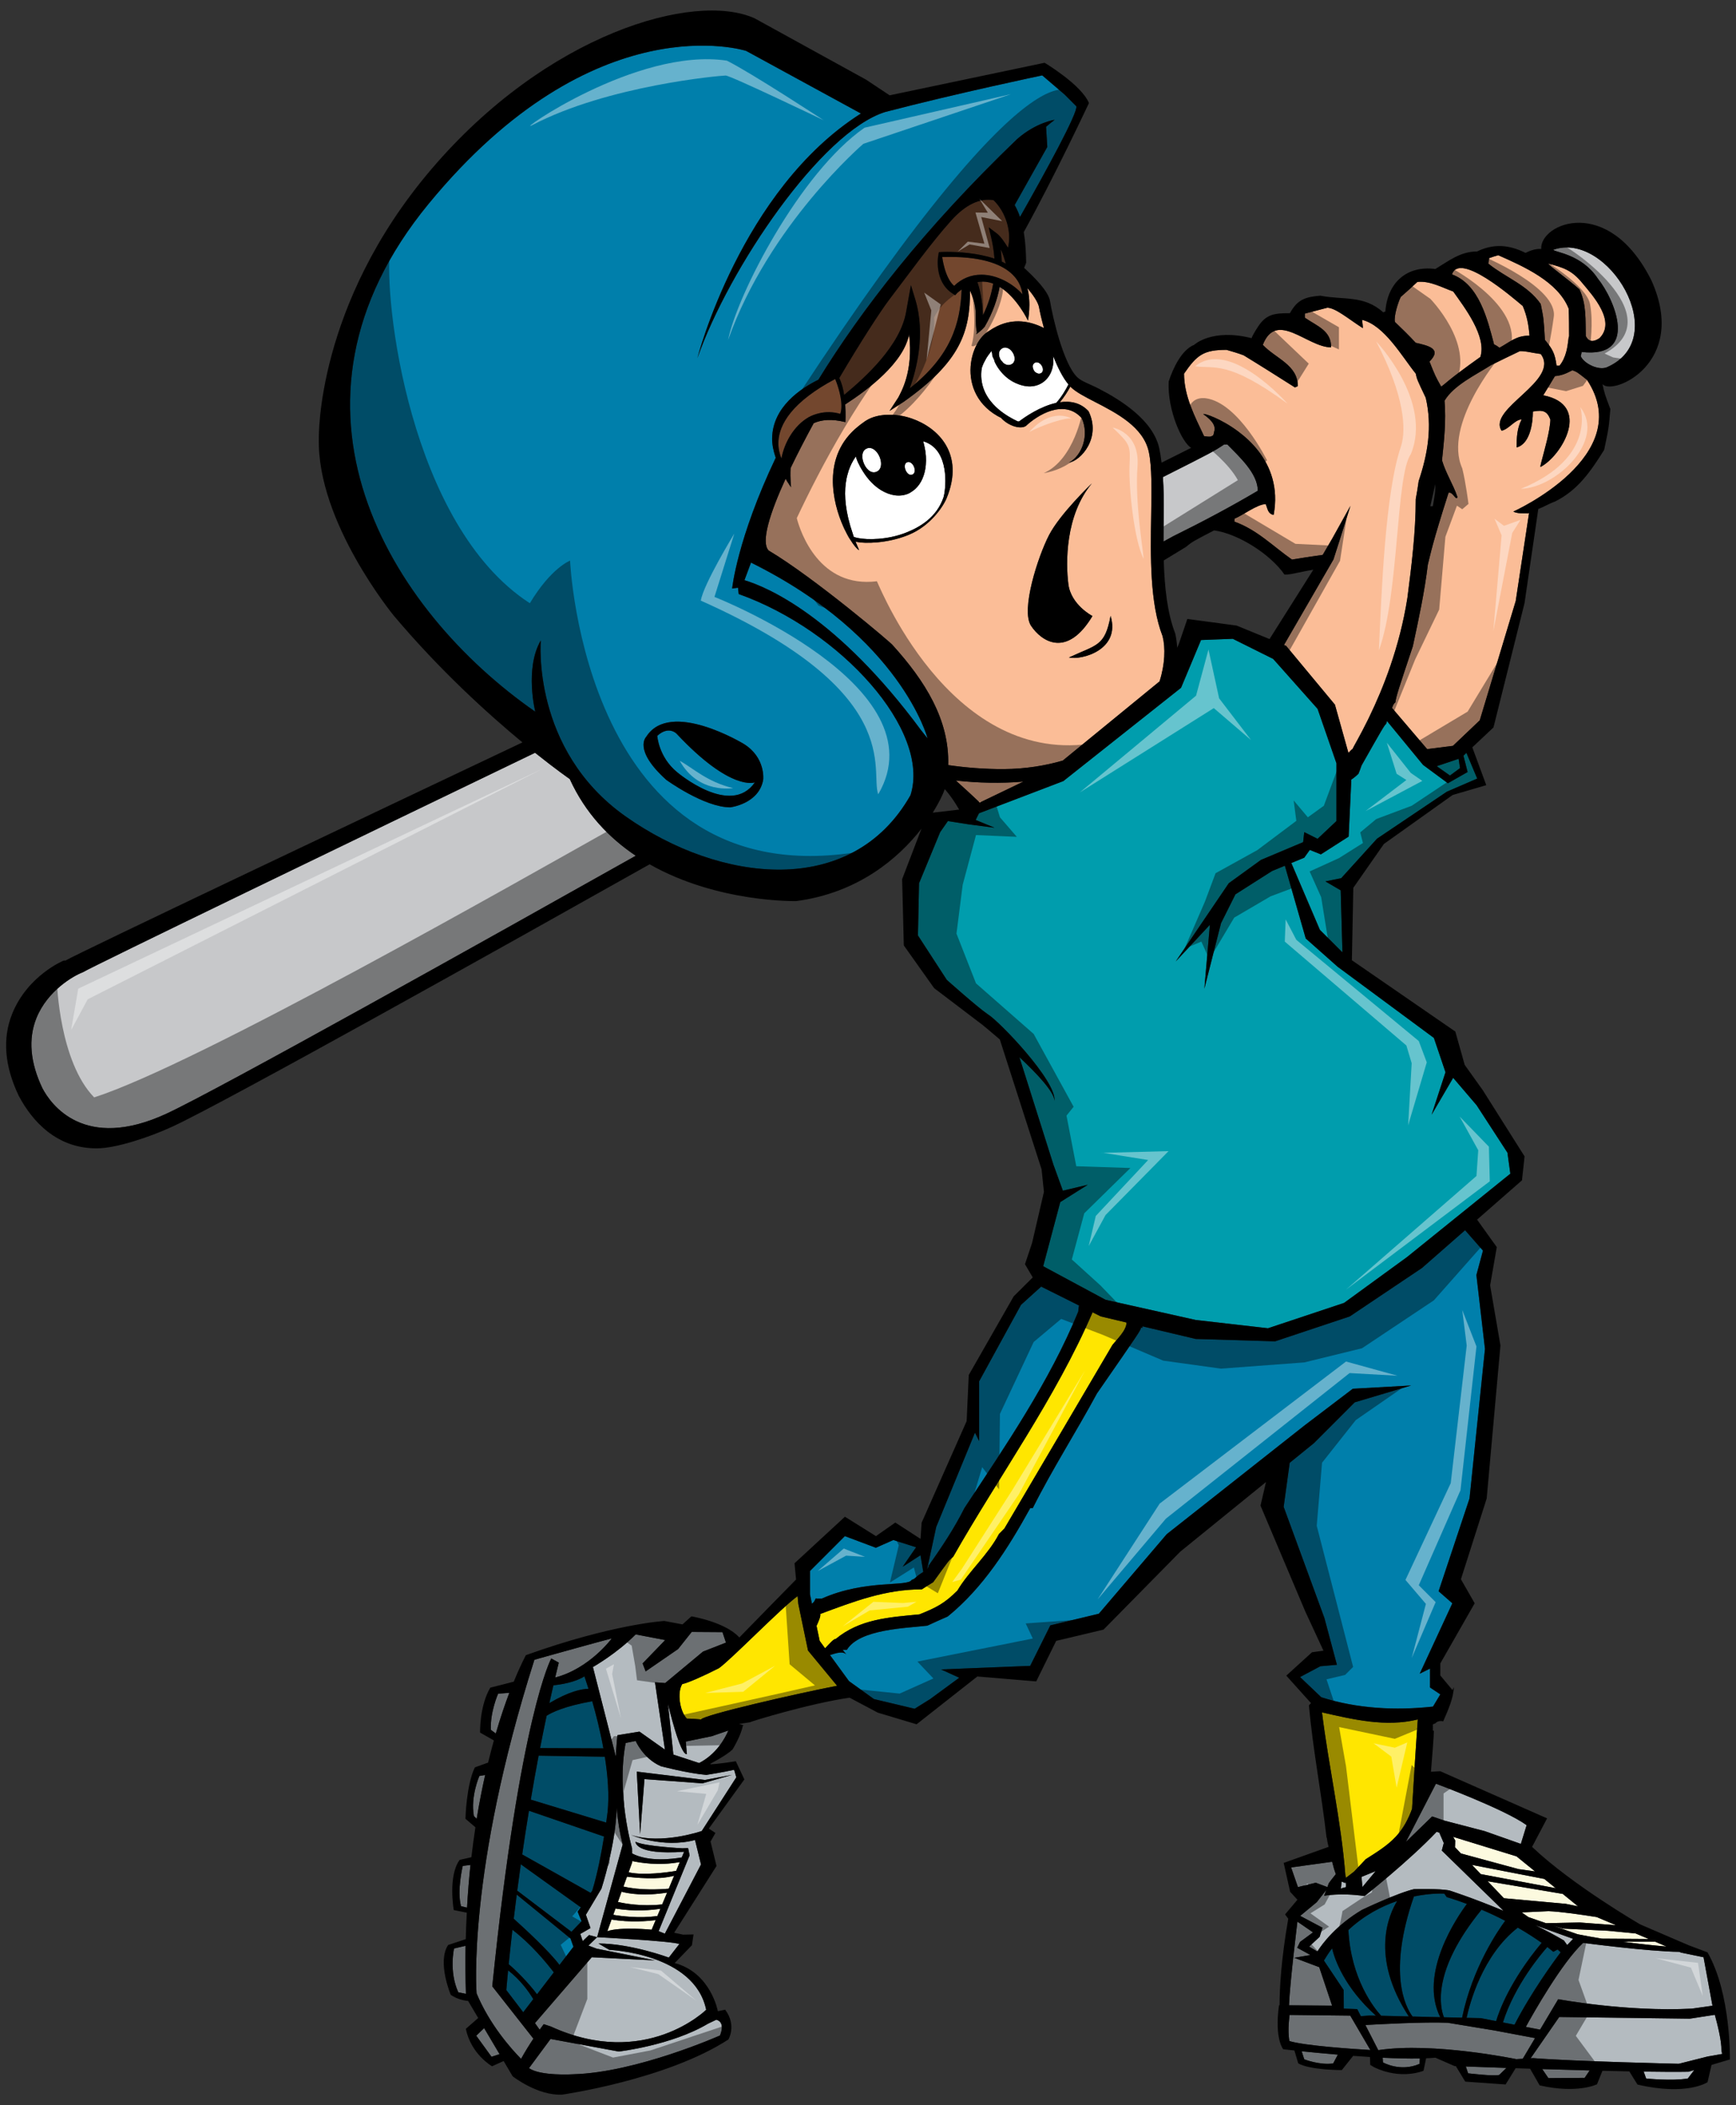
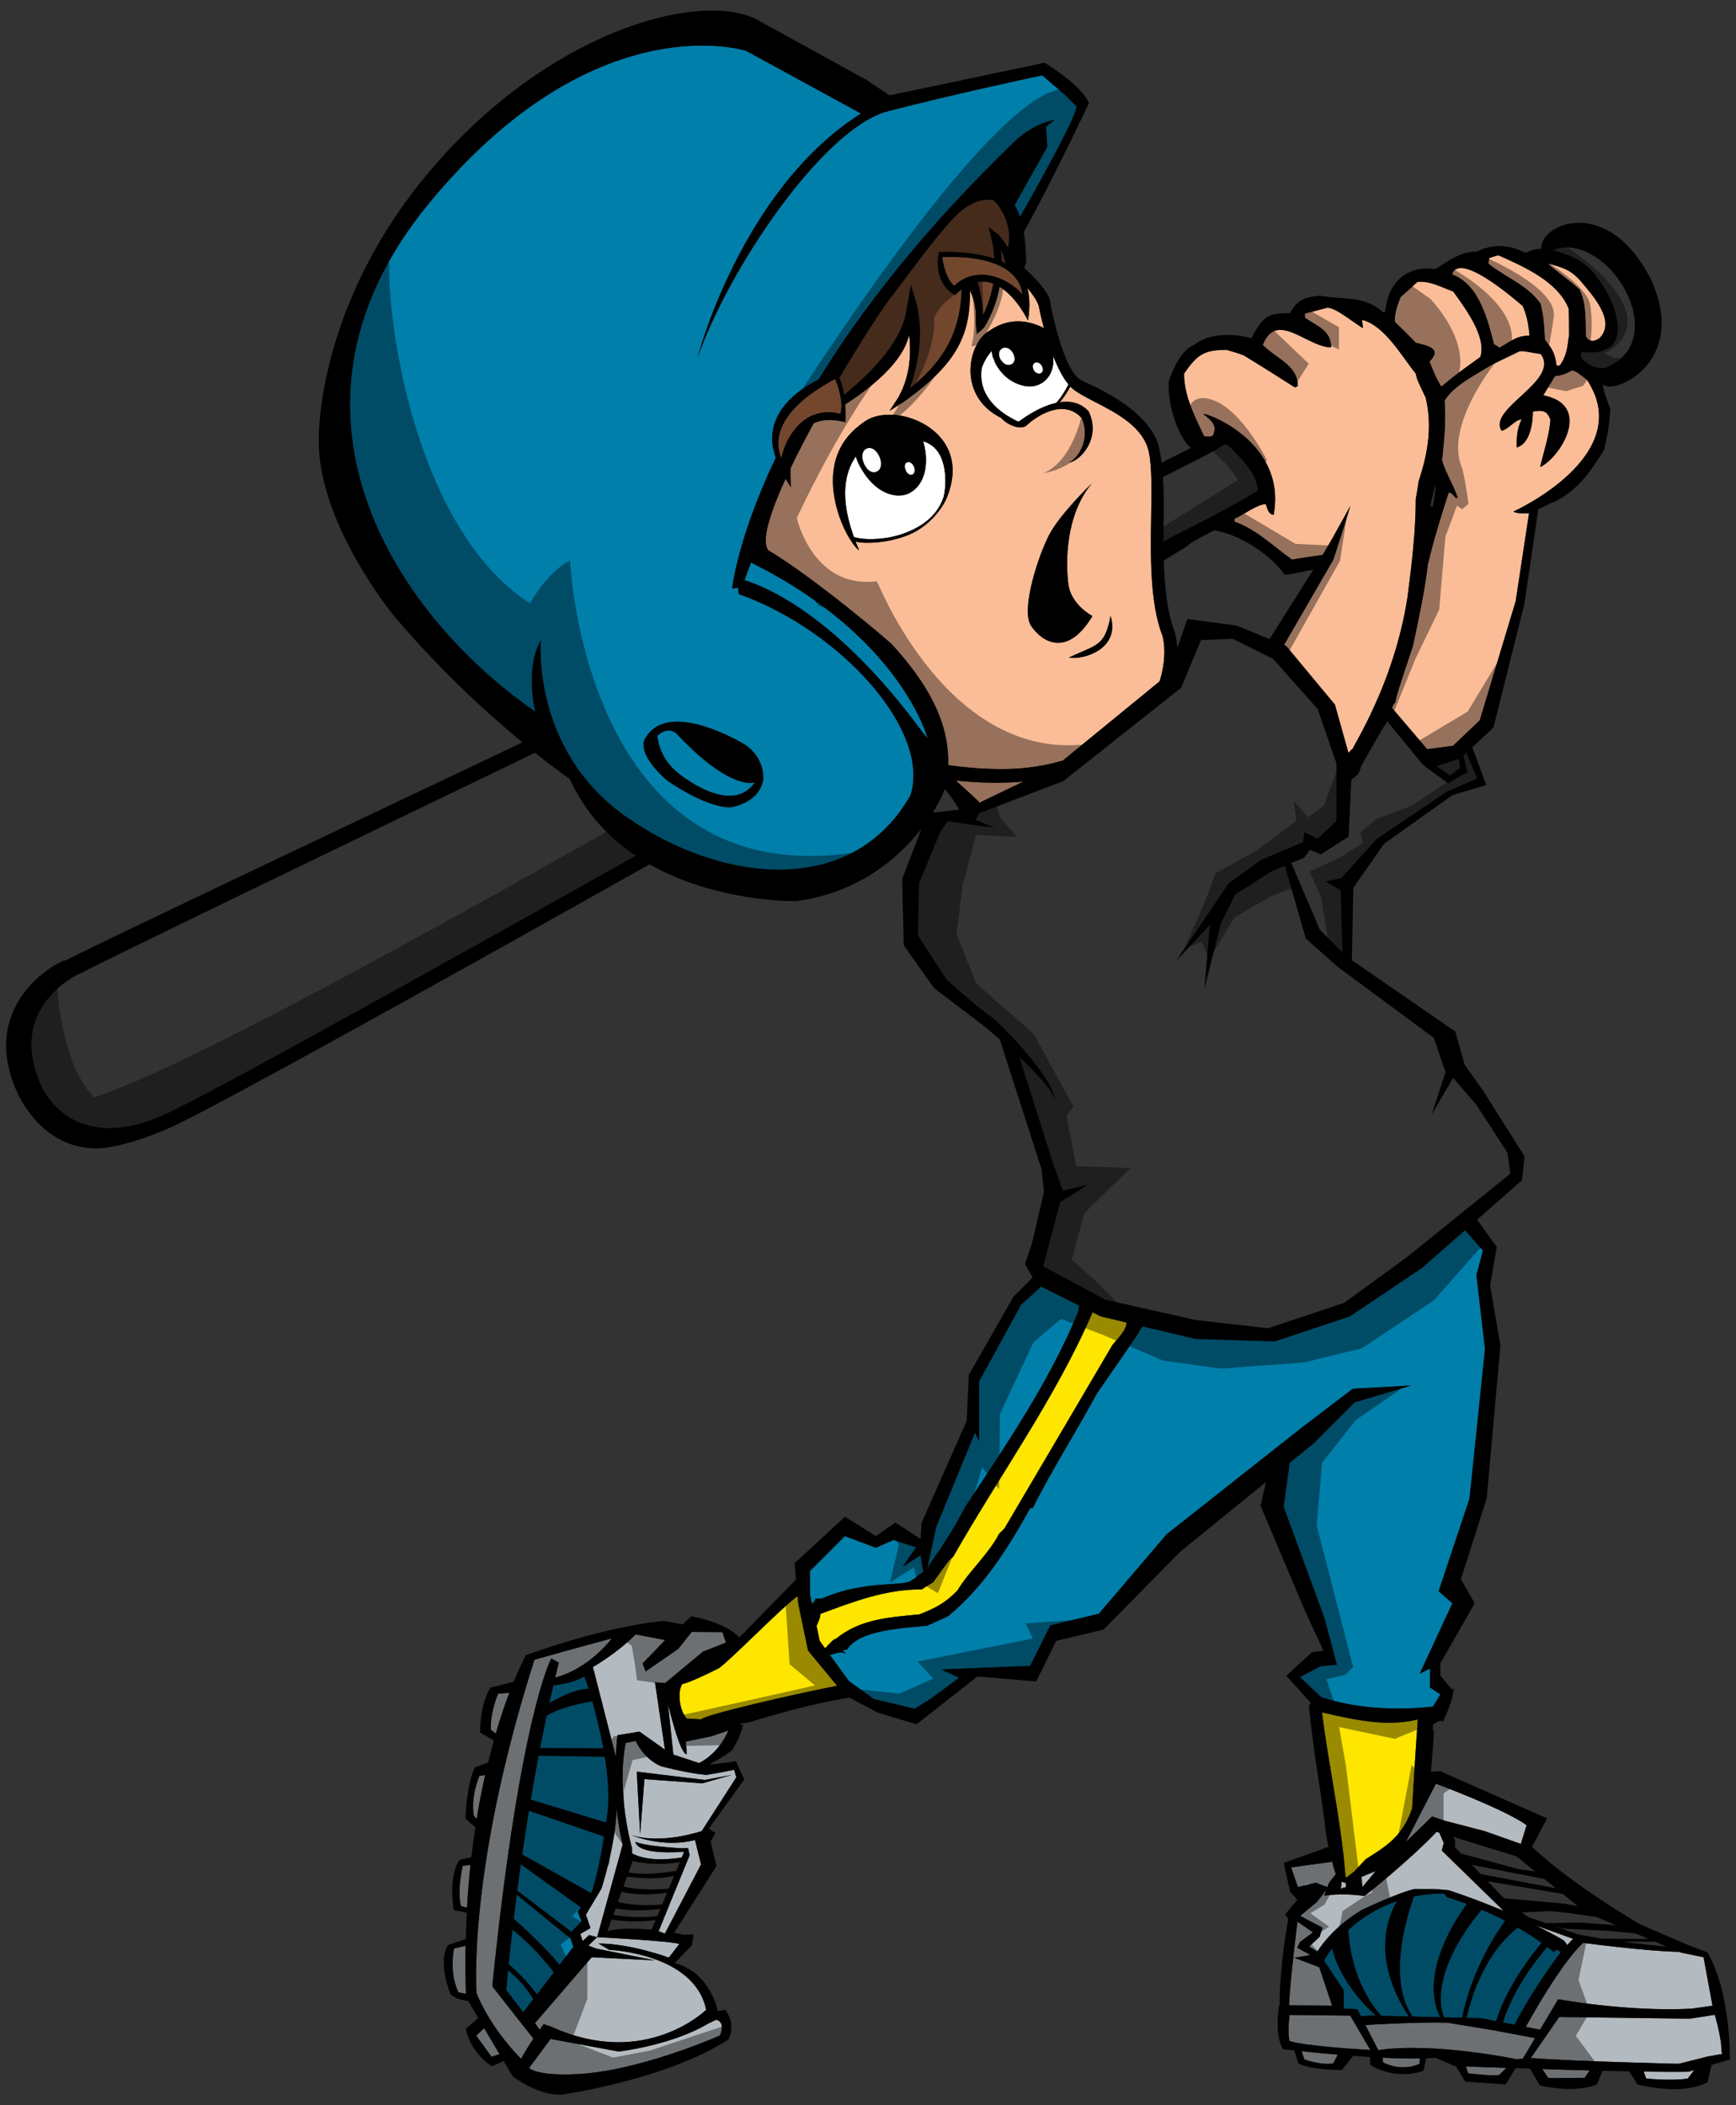
<svg xmlns="http://www.w3.org/2000/svg" version="1.1" id="Layer_1" x="0px" y="0px" width="165px" height="200px" viewBox="0 0 165 200" style="enable-background:new 0 0 165 200;" xml:space="preserve">
  <rect x="0" y="0" width="165" height="200" fill="#333333" stroke="none" />
  <path id="color8" style="fill:#FBBD97;" d="M138.005,26.068c0.714-2.177,5.743,2.179,6.731,3.007  c0.398,0.95,0.555,1.784,0.636,2.813c-1.267,0-1.781,0.557-2.852,1.149c-0.158-0.12-0.314-0.235-0.515-0.316  C141.373,30.306,140.583,27.02,138.005,26.068z M146.439,28.88c0.28,1.387,0.28,1.387,0.398,3.408  c0.754,0.91,0.951,1.305,1.11,2.455h0.277c0.323-0.393,0.513-0.856,0.634-1.29c0.219-0.789,0.201-1.483,0.277-1.483  c0-0.91,0-1.781-0.04-2.654c-1.027-2.574-4.278-4-6.691-5.069c-0.278,0.08-0.556,0.16-0.872,0.277c0,0.159-0.041,0.316-0.081,0.515  C143.113,26.386,145.172,27.06,146.439,28.88z M134.558,32.565c1.188,0.278,2.536,0.554,1.309,1.784  c0.553,1.384,0.553,1.384,1.108,2.374c0.357-0.197,0.438-0.475,3.725-2.811c0.631-1.941-1.507-4.712-2.576-6.218  c-1.105-0.397-2.216-1.033-3.407-0.913c-0.513,0.477-1.028,0.951-1.581,1.428c-0.239,0.475-0.674,1.82-0.555,2.375  C133.251,31.219,133.929,31.891,134.558,32.565z M90.846,74.151c0.845,0.756,1.646,1.497,2.278,2.095l4.147-1.993  C95.135,74.437,92.961,74.385,90.846,74.151z M149.452,35.178c-0.633,0.319-0.949,0.477-1.663,0.556  c-0.355,0.592-0.713,1.187-1.108,1.822c2.307,0.449,2.754,1.852,2.389,3.282c-0.385,1.505-1.671,3.041-2.666,3.529  c0-0.285,0.6-2.151,0.845-3.56c0.005-0.027,0.008-0.056,0.013-0.082c0.055-0.324,0.094-0.629,0.094-0.873  c-0.293-0.753-0.643-0.948-1.662-0.752c0,1.108-0.277,3.089-1.546,3.406c0-0.911,0.04-1.822,0.476-2.654  c-0.634,0-1.189,0.911-1.901,1.068c-1.389-2.1,5.622-4.753,3.721-7.289c-1.146-0.157-1.305-0.274-1.979-0.274  c-0.91,0.436-1.822,0.87-2.772,1.347c-1.425,0.91-3.526,1.9-4.395,3.365c0.158,1.942-0.039,3.725-0.24,5.664  c0.359,1.227,1.07,2.297,1.467,3.484c-0.12,0.437-0.449-0.558-0.846-0.4c-1.584,4.952-1.688,5.735-1.967,6.817  c-0.316,2.613-0.872,5.187-1.426,7.762c-1.387,4.16-1.561,4.679-1.662,5.33c-0.068,0.052-0.13,0.121-0.182,0.212  c-0.055,0.102-0.088,0.212-0.135,0.316l3.339,3.914l2.451-0.31l2.55-2.425l3.417-11.334l1.269-8.367  c-0.054,0.017-0.105,0.042-0.161,0.056c0.002-0.009,0.002-0.018,0.004-0.026c-0.476,0-0.91,0.04-1.344-0.158  c0,0,11.788-5.297,7.009-12.516C149.887,35.336,149.887,35.336,149.452,35.178z M150.401,26.9c-1.022-1.264-1.861-1.49-3.245-1.861  c-0.04,0.12,1.901,1.505,2.971,2.457c0.674,1.465,0.555,2.888,0.595,4.432c0.303,0.578,0.722,0.578,1.305,0.199  C153.61,30.544,151.431,28.128,150.401,26.9z M134.561,47.416c0.118-0.594,0.199-1.149,0.277-1.704  c0.874-2.612,1.309-5.188,0.674-7.92c-0.83-1.743-0.83-1.743-0.951-2.297c-1.311-1.623-2.973-4.592-5.108-5.11  c0.036,0.24,0.079,0.517,0.079,0.792c-1.425-0.921-2.572-1.91-3.368-1.943l-2.138,0.558v0.396c1.227,0.831,2.494,1.228,2.494,2.813  c-2.257,0-5.189-3.567-6.496-0.238c1.231,1.306,3.327,1.901,3.327,3.922c-0.082,0.039-0.158,0.079-0.276,0.119  c-1.625-1.031-3.25-2.06-4.873-3.05c-0.515-0.197-1.066-0.355-1.625-0.517c-2.176,0-2.811,0.477-4.037,2.261  c0,2.139,1.027,4.08,1.901,5.939c0.592,0.079,0.592,0.079,0.871-0.079c0.04-0.118,0.081-0.237,0.081-0.316  c0.178-0.505-0.057-1.01-1.029-1.705c0.086-0.087,1.686,0.432,3.313,1.647c1.34,0.999,2.7,2.467,3.258,4.467  c0.285,1.018,0.361,2.172,0.12,3.47c-0.556-0.118-0.556-0.554-0.753-1.027c-0.793,0-2.18,1.068-2.972,1.385v0.277  c2.179,0.792,3.604,2.296,5.467,3.605c0.789-0.139,2.065-0.326,2.919-0.444l0.049-0.077l0.875-1.5l1.715-3.084l-0.934,2.97  l-0.68,2.123l-4.703,8.127l0.203,0.083l4.639,5.583l1.284,4.585c0.171-0.185,0.346-0.379,0.377-0.348  c0.118-0.267,0.709-1.243,1.464-2.774c0.056-0.11,0.113-0.234,0.169-0.351c1.244-2.573,2.854-6.526,3.595-11.253  C134.167,53.713,134.561,50.545,134.561,47.416z M110.502,60.448c0.275,1.087,0.231,2.661-0.291,4.286l-9.198,7.524  c-1.681,0.486-3.548,0.796-5.61,0.807c-1.851,0.009-3.611-0.138-5.281-0.378c0.13-4.297-2.203-8.001-5.27-11.386  c0.063-0.047-7.462-6.432-11.798-9.002c-0.745-0.798,0.093-3.492,1.612-6.813c0.293,0.49,0.524,0.807,0.524,0.807  s-0.105-0.794-0.049-1.821c0.657-1.37,1.409-2.819,2.197-4.267c0.74-0.334,1.709-0.431,3.012-0.102c0,0,0.042-0.753-0.021-1.677  c2.188-1.41,5.606-3.997,6.076-6.694c0.434,3.639-0.82,5.599-1.021,6.025l-0.838,1.286l1.338-0.865  c5.398-3.817,6.324-6.646,6.311-10.586c0.611,1.432,0.54,1.937,0.556,2.853c0.007,0.349,0.014,0.624,0.041,0.794l0.06,0.361  c-0.036,0.048-0.053,0.11-0.081,0.163c0.301-0.21,0.583-0.44,0.816-0.72c0.786-1.368,1.213-2.642,1.425-3.795  c1.656,1.009,2.689,3.206,2.689,3.206s0.343-1.646-0.061-3.096c0.552,0.658,1.04,1.363,1.123,1.866  c0.063,0.376,0.223,1.091,0.46,1.944c-1.309-0.667-2.871-0.949-4.471-0.166c-0.244,0.12-0.488,0.259-0.734,0.432  c-0.932,0.516-1.652,1.866-1.764,3.375c-0.131,1.796,0.632,3.809,2.965,4.93c-0.02-0.005-0.045-0.012-0.049-0.009  c0.711,0.762,1.863,1.084,2.346,0.73c1.051-0.99,3.604-2.619,5.293-0.739c0.742,1.608,0.035,3.57-1.206,4.227  c1.106-0.17,3.096-2.344,1.858-4.879c-0.764-0.827-1.745-0.997-2.727-0.854c0.395-0.477,0.725-0.981,0.998-1.491  c0.021,0.021,0.041,0.047,0.063,0.068c0.487,0.47,1.318,0.898,2.277,1.394c2.053,1.057,4.604,2.373,5.117,4.745  c0.302,1.395,0.264,3.646,0.225,6.029C109.351,52.869,109.279,57.3,110.502,60.448z M86.663,39.763  c-1.566-0.542-3.263-0.465-4.294,0.165c-0.101,0.062-0.202,0.123-0.289,0.195c-0.181,0.121-0.343,0.251-0.506,0.382  c-1.754,1.404-2.382,3.231-2.41,5.029c-0.026,1.68,0.46,3.332,1.031,4.582c0.017,0.038,0.033,0.077,0.051,0.113  c0.027,0.059,0.055,0.107,0.084,0.166c0.103,0.208,0.207,0.414,0.31,0.596c0.061,0.11,0.121,0.195,0.184,0.293  c0.33,0.526,0.637,0.894,0.831,0.984c-0.121-0.275-0.234-0.546-0.339-0.811c0.941,0.229,3.062,0.134,4.902-0.586  c0.065-0.026,0.135-0.056,0.206-0.085c1.95-0.813,3.19-2.58,3.56-3.483C91.7,43.104,89.158,40.626,86.663,39.763z M103.834,58.525  c0,0-2.049-1.058-2.292-3.042c-0.251-1.99-0.307-6.523,2.241-9.565c0,0-3.018,2.873-4.076,4.919  c-1.06,2.049-2.701,7.124-1.709,8.615C98.993,60.947,101.41,62.562,103.834,58.525z M105.555,58.506  c-0.536,2.924-1.316,2.721-3.962,3.96C102.808,62.731,106.532,61.75,105.555,58.506z" />
-   <path id="color7" style="fill:#009DAD;" d="M143.551,111.504l-9.823,7.923l-5.98,4.353l-7.232,2.408l-6.873-0.788l-8.565-1.916  l-5.928-3.188l1.624-6.099l2.614-1.644l-2.367,0.564l-0.901-2.479l-3.229-10.207c1.683,1.574,3.333,3.329,3.333,4.158  c0.21-1.899-5.275-7.597-6.331-8.229c-0.949-0.634-3.904-3.271-3.904-3.271l-2.743-4.221l0.105-4.959l2.005-4.854L90.094,78  l2.006,0.316l2.426,0.317l-1.794-0.739l0.317-0.634l8.02-3.059l11.185-8.862l1.899-4.538l3.019-0.116l3.838,1.91l4.222,4.747  l1.793,5.17v5.487l-1.793,1.688l-1.268-0.634l-0.105,0.95l-4.009,1.688l-3.06,2.216l-5.045,7.433l3.25-3.485l-0.525,6.075  l1.581-6.225l1.372-2.744l3.482-2.216l1.217-0.503l1.984,6.912l3.033,2.687l9.146,6.761l1.104,3.26l-1.322,4.04l2.052-3.51  l2.23,2.608l2.929,4.507L143.551,111.504z M138.772,72.973l-0.135-0.884l-2.083,0.701l1.26,0.888L138.772,72.973z M124.491,80.745  l-0.527,0.738l-1.227,0.508l2.713,6.344l2.147,2.146l-0.169-5.897l-1.453-0.851l1.502-0.301l3.405-3.755l6.636-4.462l2.887-1.248  l-1.025-2.442l-0.285,0.266l0.395,1.554l-1.874,1.065l-2.359-1.742l-3.425-4.165c-0.03,0.09-0.057,0.18-0.089,0.269  c-0.164,0.122-0.443,0.615-2.335,3.956c-0.088,0.279-0.194,0.537-0.294,0.785c-0.275,0.263-0.498,0.437-0.676,0.548l-0.253,5.417  l-2.639,1.689L124.491,80.745z" />
-   <path id="color6" style="fill:#C7C8CA;" d="M116.657,42.229c1.109,1.148,2.891,2.731,2.891,4.396  c-2.613,1.546-5.306,2.971-8.039,4.318c-0.34,0.186-0.643,0.352-0.924,0.506c0-0.867,0.011-1.729,0.023-2.564  c0.021-1.274-0.006-2.482-0.078-3.56c4.737-2.384,4.891-2.48,5.813-3.095L116.657,42.229L116.657,42.229z M147.63,23.732  c0.118,0.238,2.696,0.399,4.236,2.734c1.585,1.942,3.98,7.618-1.543,6.971c0,0.119-0.04,0.237-0.081,0.396  c0.279,0.679,1.639,1.378,2.459,1.07C159.078,32.17,152.78,21.871,147.63,23.732z M54.154,74.01c0,0-1.278-0.881-3.298-2.496  C33.746,79.754,8.89,91.756,7.858,92.373c-0.866,0.325-3.346,1.739-4.396,4.346c-0.794,1.972-0.598,4.226,0.572,6.673  c0.781,1.484,3.94,6.046,11.795,2.406c4.922-2.281,30.519-16.591,44.598-24.5C57.912,79.613,55.641,77.272,54.154,74.01z" />
  <path id="color5" style="fill:#FFE600;" d="M104.627,125.062l2.443,0.58c0,0.752-0.907,1.585-1.344,2.142  c-3.409,5.782-6.814,11.602-10.262,17.426c-0.16,0.159-0.315,0.317-0.513,0.516c-1.03,1.98-2.853,3.525-3.959,5.388  c-1.229,1.225-2.024,1.623-3.606,2.256c-2.889,0.279-5.663,0.438-7.959,2.339c-0.171-0.039-0.604,0.456-1.006,0.887l-0.515-0.707  l-0.298-1.422c0.205-0.462,0.408-0.901,0.352-1.134c3.208-1.191,6.178-2.339,9.661-2.341c0.359-0.234,0.717-0.472,1.069-0.672  c1.51-2.1,1.51-2.1,1.902-2.415c4.397-7.735,9.722-15.041,13.252-23.231L104.627,125.062z M125.649,162.68  c0.637,5.158,1.826,10.317,2.224,15.482l0.087,0.302l0.004-0.091l0.742-0.572l1.096-1.167c1.013-0.648,2.049-1.271,2.875-2.159  c0.711-0.764,1.188-1.672,1.535-2.634c0.141-2.458,0.425-6.919,0.547-8.49C131.708,164.104,128.62,163.351,125.649,162.68z   M75.879,152.386l-0.071-0.751c-1.539,1.108-6.263,5.977-7.473,6.845c-1.386,0.712-3.09,1.466-3.484,1.506  c-0.518,0.793-0.235,2.615,0.434,3.289c0.476,0,0.911,0.037,1.347,0.08c0.214-0.428,9.125-2.464,12.933-3.202l-2.764-3.345  L75.879,152.386z" />
-   <path id="color4" style="fill:#FCFADF;" d="M63.407,179.802l-0.471,1.123c-1.977,0.216-3.586-0.089-4.207-0.236l0.348-0.969  C59.755,179.899,61.214,180.148,63.407,179.802z M59.593,178.29l-0.338,0.935c1.579,0.381,3.484,0.276,4.307,0.205l0.511-1.23  C62.532,178.621,60.303,178.381,59.593,178.29z M58.125,182.359l-0.4,1.111c1.262-0.441,4.212-0.143,4.212-0.143l0.381-0.91  C61.618,182.505,59.877,182.664,58.125,182.359z M60.084,176.804v0.133l-0.339,0.938c1.455,0.329,3.755-0.007,4.521-0.136  l0.348-0.837C62.622,177.273,60.791,176.96,60.084,176.804z M58.503,181.314l-0.215,0.6c0.729,0.125,2.493,0.357,4.192,0.11  l0.288-0.687C61.992,181.457,60.331,181.631,58.503,181.314z M155.461,183.683l-2.66-0.257l-4.239-0.204l-0.942-0.275l2.322,0.811  c0.78,0.155,1.555,0.296,2.309,0.419l4.443,0.029L155.461,183.683z M145.901,177.788l-1.759-1.428l-6.026-1.855l0.2,0.347  l-0.024,0.641l0.564,0.591l5.48,1.487L145.901,177.788z M157.312,184.464l-3.089,0.003c1.713,0.232,3.194,0.376,4.178,0.459  L157.312,184.464z M153.602,182.901l-1.839-0.775c-1.376-0.219-3.411-0.515-4.58-0.561l-2.553,0.118l0.649,0.45l1.662,0.575  l3.206-0.066L153.602,182.901z M146.782,178.504l-6.876-1.333l0.835,0.873l7.121,1.337L146.782,178.504z M149.981,181.104  l-1.447-1.178l-7.137-1.203l1.547,1.614l5.873,0.531L149.981,181.104z" />
  <path id="color3" style="fill:#B4BBC0;" d="M56.355,158.373c0,0,2.269-1.28,4.061-3.1l2.81,0.536l-0.025,0.024l-2.124,2.195  l0.29,0.757l3.086-2.123l1.292-1.625l2.923,0.02L69,156.052l-2.184,0.854l-3.595,2.989l-0.968-0.074l0.946,6.399l-2.421-1.713  l-2.096,0.342c0,0-0.092,0.8-0.151,2.03L56.355,158.373z M125.059,178.864l1.105,0.414l0.09-0.249  c-0.015-0.102,0.428-0.611,0.714-0.984c-0.003-0.005-0.005-0.008-0.008-0.015c-0.143-0.373-0.243-0.766-0.346-1.158l-3.899,0.538  l0.648,1.87L125.059,178.864z M127.944,178.855c-0.152-0.004-0.295-0.037-0.424-0.104l-0.079,0.682  c0.132-0.07,0.302-0.117,0.487-0.148L127.944,178.855z M43.817,181.092l0.573,0.139c0.08-1.411,0.189-2.768,0.328-4.058  l-0.736,0.094C43.982,177.267,43.418,179.594,43.817,181.092z M44.251,184.855l-1.096,0.257c0,0-0.501,2.18,0.404,4.162l0.725,0.145  C44.235,187.842,44.231,186.319,44.251,184.855z M48.41,160.82l-1.064,0.082c0,0-0.774,1.738-0.692,3.437l0.471,0.35  C47.566,163.17,48.007,161.882,48.41,160.82z M137.306,172.97l3.806,0.992l3.439,1.214l0.548-1.78  c-2.105-1.524-8.619-3.94-8.619-3.94l-2.857,5.535l2.497-2.425L137.306,172.97z M148.953,184.783l0.566-0.588l-3.598-1.297  c0.915,0.448,1.835,0.935,2.719,1.447L148.953,184.783z M163.612,194.782c0.033-0.846-0.376-2.473-0.624-3.37l-2.382,0.367  l-12.408-0.161l-2.718,3.923l0.241-0.014c4.073,0.318,13.836,0.539,13.836,0.539l2.754-0.695l1.375-0.241L163.612,194.782z   M156.225,196.808l0.236,0.657c0,0,2.472,0.257,3.963-0.005l0.607-0.8l-0.543,0.16C159.401,196.841,157.915,196.832,156.225,196.808  z M139.538,196.971c0,0,2.471,0.297,2.957,0.153l0.689-0.667c-1.627-0.056-2.983-0.105-3.863-0.136L139.538,196.971z   M147.17,197.427l3.444-0.026l0.479-0.704c-1.52-0.038-3.055-0.084-4.51-0.129L147.17,197.427z M131.447,195.933  c0,0,1.648,0.947,3.482,0.136l0.02-0.509c-1.053,0.02-2.271-0.011-3.532-0.072L131.447,195.933z M142.058,192.902l-4.458-0.735  c-2.325-0.09-6.482,0.136-7.825,0.214l1.224,2.387c5.242-0.786,13.118,0.856,13.118,0.856l0.616-0.037l1.168-1.962L142.058,192.902z   M125.389,186.887l-2.367-0.892l1.533-0.263l-1.258-0.689l0.263-0.551l1.237-0.912l-1.483-1.02c0.004-0.002-0.722,5.807-0.796,7.949  l4.092,0.029L125.389,186.887z M124.426,184.931l0.781,0.467c0.507-0.788,1.802-2.504,4.242-3.956c0,0,3.427-1.631,4.961-1.971  c0,0,2.405-0.068,3.361,0.131c0,0,2.263,0.724,5.139,1.933l-5.875-5.729l0.19-0.713l-0.425-0.986l-0.256-0.08  c-2.634,2.78-6.846,6.102-6.846,6.102c-2.273-0.331-3.844-0.028-3.844-0.028l0.206-0.553l-0.911,1.164l-1.572,1.302l2.119,1.126  l-0.274,0.868L124.426,184.931z M122.571,191.424c0,0-0.217,1.434-0.017,2.483c1.481,0.449,6.043,0.751,7.693,0.849l-1.911-3.267  L122.571,191.424z M130.751,177.762l-1.345,0.548l0.084,0.968L130.751,177.762z M123.965,195.641c0,0,1.5,0.581,2.749,0.39  l0.443-0.835c-1.325-0.11-2.53-0.227-3.442-0.32L123.965,195.641z M63.489,161.872L64,166.69l2.452,0.804  c1.638-0.85,2.445-2.32,2.777-3.091c-0.963,0.33-1.584,0.543-1.584,0.543l-2.463,0.507l0.102,1.196  C64.635,166.784,63.489,161.872,63.489,161.872z M69.774,168.135l0.209,0.714l-3.286,5.104c0,0-3.795,1.321-6.696,0.381  c0,0,2.973,1.287,6.058,0.472l0.568,2.323l-3.436,6.575l-0.592-0.238l1.064-2.602l0.012-0.035l1.868-4.564l-0.143-0.692  l-0.535,0.021c0,0-3.559-0.172-4.462-0.62c0,0-0.1,1.286,4.621,0.949l-0.227,0.54c-0.842,0.149-3.153,0.447-4.718-0.378  l-0.008-0.501c0,0-1.516-5.197-0.607-9.993l0.954-0.195c0,0,0.704,1.662,2.39,2.398c0,0,2.482,0.666,4.325,0.828  C67.134,168.62,68.719,168.373,69.774,168.135z M69.575,168.617l-2.567,0.482l-6.486-0.792l0.321,5.943l0.41-5.232l5.505,0.402  L69.575,168.617z M58.611,171.759c-0.077,3.483-1.449,7.674-1.449,7.674l-1.476,2.474l0.438,1.264l-0.969,0.559l0.229,0.678  l0.603-0.574l0.767,0.204l2.433-8.815C58.893,174.12,58.714,172.925,58.611,171.759z M56.709,185.127l5.559,1.116l-6.022-0.301  l-5.399,6.258l0.445,0.627c0.236-0.328,0.388-0.527,0.388-0.527l0.68,0.225c8.976,4.115,14.76-1.591,14.76-1.591  c-1.106-5.374-9.208-5.693-9.208-5.693l-1.031-0.604c3.074,0,6.687,1.338,6.687,1.338l1.002-1.29  c-0.783-0.29-7.813-0.648-7.813-0.648l-0.83,0.799L56.709,185.127z M46.113,168.625l-0.549,0.094  c0.002,0.004-0.864,1.936-0.522,3.813l0.265,0.261C45.55,171.298,45.824,169.911,46.113,168.625z M146.379,192.822l1.722-2.892  c0,0,6.521,1.217,12.702,0.896l1.961-0.278l-0.848-4.606l-2.146-0.442l-0.166-0.071c-2.956-0.033-9.132-0.852-9.132-0.852  c-2.024,1.872-4.769,6.742-5.448,7.981L146.379,192.822z M45.265,193.396l1.452,2.002l0.764-0.248l-1.466-2.476L45.265,193.396z   M68.083,191.879l-0.786,0.374c-3.46,2.066-8.487,2.648-8.487,2.648l-6.48-1.196l-2.049,2.771c1.063,0.774,4.185,0.584,4.185,0.584  c6.02-0.153,13.966-3.684,13.966-3.684C68.89,192.241,68.358,191.951,68.083,191.879z M46.788,188.706  c2.636-25.835,5.608-31.146,5.608-31.146l0.713,0.395c-0.117,0.472-0.229,0.944-0.343,1.413c3.266-0.84,5.381-3.712,5.381-3.712  c-1.1,0.28-3.754,1.019-5.657,1.548c-0.714,0.202-1.319,0.369-1.697,0.477c-6.43,20.183-5.497,31.689-5.497,31.689  c1.223,2.95,3.285,5.266,4.229,6.226c0.391-0.705,0.808-1.372,1.173-1.918L46.788,188.706z" />
  <path id="color2" style="fill:#007FAB;" d="M54.902,181.612l0.37,0.917l-0.957,0.997l-5.154-3.91  c0.104-0.802,0.217-1.635,0.34-2.503l5.692,4.08L54.902,181.612z M52.595,160.111c-0.129,0.562-0.257,1.124-0.381,1.691  c1.875-1.119,3.076-1.35,3.719-1.363c-0.233-0.737-0.386-1.18-0.386-1.18C54.642,159.831,53.303,160.036,52.595,160.111z   M51.332,166.073l6.018,0.025c-0.305-1.682-0.711-3.257-1.059-4.475c-2.61,0.456-3.843,1.06-4.336,1.376  C51.736,164.033,51.529,165.061,51.332,166.073z M49.114,179.991c-0.105,0.806-0.2,1.575-0.286,2.293  c1.007,0.906,3.378,3.084,4.349,4.391l1.328-1.73l-0.281-0.783L49.114,179.991z M51.194,166.793  c-0.267,1.419-0.518,2.816-0.745,4.178l7.168,2.181c0.085-0.598,0.131-0.977,0.131-0.977c0.171-1.629,0.021-3.49-0.263-5.281  L51.194,166.793z M86.657,150.084c0.107-0.023,0.217-0.07,0.316-0.163c0.242-0.231,0.502-0.414,0.782-0.582l-0.265-1.589  l-1.692,1.094l1.273-1.851l-2.162-0.688l-1.659,0.736l-2.947-1.107l-3.317,3.316v2.213l0.237,1.132  c-0.015-0.085-0.022-0.172-0.049-0.249c0.116-0.076,0.219-0.179,0.278-0.334c0.03-0.074,0.08-0.136,0.115-0.206  c-0.001,0.021-0.002,0.038-0.004,0.059h0.558C82.279,150.016,86.325,150.786,86.657,150.084z M91.665,143.27  c3.92-5.944,8.081-12.001,10.814-18.653c0.021-0.181,0.045-0.359,0.065-0.537c0.012-0.014,0.015-0.032,0.024-0.047l-3.609-1.804  l-1.914,1.732l-3.981,7.266v5.674l-0.397-0.796l-3.683,8.957l-0.86,3.997c0.073-0.094,0.121-0.195,0.133-0.305  C89.515,146.97,90.694,145.206,91.665,143.27z M48.293,187.186c-0.116,1.196-0.17,1.875-0.17,1.875l1.608,2.107l0.956-1.246  C50.268,189.221,49.487,188.116,48.293,187.186z M48.703,183.335c-0.146,1.281-0.263,2.385-0.354,3.272  c0.016,0.012,0.025,0.022,0.041,0.032c0.618,0.519,1.807,1.685,2.652,2.822l1.595-2.081  C51.899,186.415,50.463,184.674,48.703,183.335z M49.634,176.177l6.509,3.655l0.151-0.223c0.493-1.596,0.874-3.605,1.12-5.132  l-7.138-2.452C50.036,173.462,49.828,174.852,49.634,176.177z M64.295,69.692c0,0-0.745-0.775-1.824,0.212  c0,0,0.122,2.023,1.901,3.468c0,0,5.066,4.301,7.377,0.954C71.75,74.326,69.499,75.255,64.295,69.692z M59.453,77.556  C50.479,71.212,51.4,60.842,51.4,60.842c-1.55,2.676-0.524,6.773-0.524,6.773C37.029,58,24.951,38.563,40.737,19.365  C56.52,0.168,70.917,4.834,70.917,4.834l10.913,5.951C70.405,18.02,66.281,34.032,66.281,34.032  c2.996-8.548,11.767-21.486,17.85-23.39c6.841-1.788,14.931-3.479,14.931-3.479l2.136,1.827l1.104,1.106  c0.16,0.612-2.9,6.189-5.356,10.522c-0.136-0.399-0.3-0.781-0.507-1.135l3.103-5.522l-0.117-1.915  c0.335-0.286,0.618-0.516,0.819-0.663c0,0-1.744,0.236-3.561,1.824c-8.893,8.526-14.873,16.329-18.9,22.871  c-1.69,0.827-4.342,2.59-4.394,5.547c-0.012,0.623,0.135,1.262,0.341,1.866c-3.681,7.74-4.141,12.421-4.141,12.421l0.554-0.075  l0.071,0.6c9.746,3.47,18.279,13,16.325,19.11C80.961,85.382,68.424,83.899,59.453,77.556z M70.699,70.677  c0,0-7.009-4.271-9.276-0.681c0,0-1.286,1.223,1.902,4.09c0,0,3.591,2.615,6.084,2.613c0,0,2.737-0.321,3.131-2.632  C72.54,74.067,72.785,71.974,70.699,70.677z M71.38,53.448c-0.251,0.667-0.469,1.251-0.623,1.671  c2.128,0.64,8.765,3.4,16.804,14.279l0.6,0.749C88.161,70.147,85.655,60.519,71.38,53.448z M144.263,183.131  c-3.394,2.636-4.593,7.285-4.868,8.567l1.347,0.03l1.458,0.284c0.264-0.894,1.296-3.803,4.327-7.436  C145.971,184.181,145.212,183.676,144.263,183.131z M148.045,185.205l-0.409,0.222c0,0-0.2-0.173-0.57-0.456  c-0.548,0.615-3.1,3.608-4.219,7.166l1.102,0.215c1.605-3.112,3.749-6.038,4.386-6.879L148.045,185.205z M140.815,181.424  c-4.753,5.812-3.951,9.271-3.574,10.223l1.725,0.04c0.977-4.759,3.431-8.31,4.096-9.206  C142.38,182.125,141.635,181.77,140.815,181.424z M126.608,185.096c-0.27,0.358-0.528,0.747-0.776,1.158l1.878,2.805l0.01,1.763  l1.28,0.051l0.345,0.672l0.832-0.067l0.6,0.016C127.753,188.783,126.852,186.121,126.608,185.096z M139.424,180.877  c-0.611-0.228-1.246-0.448-1.919-0.648l-0.228-0.329c0,0-1.195-0.085-2.891,0.269c-2.521,7.27-0.795,10.512-0.128,11.406  l2.629,0.064C134.812,187.462,138.531,182.072,139.424,180.877z M132.797,180.601c-1.473,0.496-3.12,1.339-4.637,2.756  c0.237,4.677,2.473,7.447,3.114,8.146l2.625,0.064C130.17,185.862,132.045,181.815,132.797,180.601z M136.199,162.131l0.698-1.163  l-0.979-0.653v-1.796l-0.98,0.488l3.102-6.691l-1.306-1.143l2.938-8.816l1.469-14.204l-0.815-7.021l0.624-2.323l-1.699-1.938  l-4.094,3.587l-6.865,4.604l-7.1,2.367l-7.549-0.227l-5.058-1.199c-0.001,0.05,0.001,0.096-0.003,0.15  c-0.043-0.011-0.081-0.018-0.125-0.029c-0.077,0.314-0.077,0.314-4.195,6.257c-1.945,3.604-4.279,7.247-6.102,10.893h-0.238  c-2.101,3.804-4.479,7.564-7.845,10.297c-0.633,0.279-1.269,0.555-1.94,0.871c-1.98,0.238-6.455,0.317-7.646,2.298h-0.395  c0.112,0.15,0.23,0.292,0.35,0.435c-0.355-0.348-0.976-0.122-1.56,0.058l1.806,2.475l2.375,1.708l3.867,0.92l1.475-0.92l2.764-2.027  l-1.725-0.789l8.469-0.339l1.916-3.848l4.607-1.106l6.449-7.554l13.082-10.318l4.606-3.501l5.548-0.31l-5.362,1.599l-3.87,3.871  l-2.312,1.875l-0.575,4.183l3.873,10.561l1.189,4.445l-1.57,0.137l-1.932,1.027l2.016,1.921  C128.989,162.333,132.646,162.517,136.199,162.131z" />
  <path id="color1" style="fill:#73472E;" d="M90.981,27.831c0.142-0.129,0.279-0.22,0.418-0.323  c-0.119,3.243-1.023,6.297-4.934,9.392c0.633-1.75,1.534-5.164,0.521-8.478l-0.407-1.33l-0.456,2.541  c-0.552,3.194-3.845,6.194-5.891,7.887c-0.086-0.582-0.235-1.145-0.463-1.601c2.042-3.467,3.951-6.409,4.786-7.501  c1.806-2.36,3.871-5.257,5.853-7.465c1.376-1.533,2.765-2.164,4.025-1.93c1.165,1.122,1.748,3.021,1.369,4.513  c-0.352-0.576-0.736-1.115-1.078-1.37l-0.747-0.56l0.217,0.908c0.111,0.473,0.262,1.188,0.324,2.061  c-1.67-0.561-3.532-0.641-4.498-0.641c-0.326,0-0.52,0.011-0.52,0.011l-0.266,0.014l-0.049,0.262  c-0.02,0.101-0.449,2.512,1.358,3.674l0.245,0.157L90.981,27.831z M89.555,24.421c0,0,0.235,1.985,1.133,2.738  c0.71-0.695,1.6-1.062,2.59-1.062c1.508,0,3.019,0.86,3.908,1.868C97.095,27.435,96.784,24.191,89.555,24.421z M92.901,26.802  c0.393,1.154,0.492,2.305,0.519,3.155c0.539-1.091,0.823-2.094,0.977-3.014C93.932,26.769,93.432,26.706,92.901,26.802z   M95.602,25.041c-0.163-0.519-0.313-1.058-0.484-1.326c0.047,0.337,0.077,0.723,0.093,1.134  C95.345,24.909,95.474,24.974,95.602,25.041z M79.38,36.009c-1.014,0.531-1.825,1.057-2.504,1.57  c-2.934,2.221-3.041,4.194-2.824,5.248c0.071,0.351,0.176,0.607,0.222,0.728c0.261-1.469,1.183-3.119,2.587-3.918  c0.319-0.181,0.653-0.293,0.995-0.375c0.646-0.153,1.323-0.146,2.013,0.059c0.311-0.917-0.12-2.324-0.354-2.969  C79.437,36.139,79.38,36.009,79.38,36.009z" />
  <path id="fill" style="fill:#FFFFFF;" d="M82.052,43.885c-0.173-0.517-0.129-1.081,0.33-1.276c0.263-0.112,0.518-0.038,0.737,0.132  c0.619,0.48,0.937,1.762,0.193,2.077C82.767,45.052,82.254,44.501,82.052,43.885z M86.06,44.631c0.116,0.31,0.378,0.575,0.655,0.456  c0.516-0.219,0.067-1.317-0.446-1.18c-0.001,0.001-0.003,0.001-0.005,0.001c-0.014,0.001-0.028-0.001-0.045,0.004  c-0.246,0.105-0.269,0.413-0.17,0.689C86.05,44.613,86.058,44.621,86.06,44.631z M88.422,42.229  c-0.201-0.126-0.42-0.234-0.678-0.305c0.06,0.19,0.098,0.38,0.141,0.57c0.127,0.581,0.154,1.147,0.109,1.677  c-0.081,0.942-0.424,1.751-0.998,2.279c-0.107,0.098-0.219,0.184-0.342,0.261c-0.104,0.066-0.204,0.136-0.319,0.185  c-0.811,0.345-1.73,0.19-2.578-0.32c-0.653-0.396-1.258-1.012-1.736-1.788c-0.089-0.147-0.184-0.289-0.266-0.445  c-0.058-0.113-0.117-0.225-0.171-0.339c-0.015-0.028-0.03-0.053-0.043-0.083c-0.079-0.185-0.147-0.371-0.2-0.558  c-0.023,0.03-0.042,0.067-0.061,0.099c-0.249,0.361-0.457,0.777-0.616,1.24c-0.021,0.06-0.035,0.124-0.054,0.185  c-0.054,0.175-0.104,0.356-0.144,0.547c-0.243,1.184-0.191,2.653,0.335,4.473c0.008,0.034,0.022,0.068,0.029,0.102  c0.028,0.086,0.057,0.174,0.084,0.262c0.004,0.012,0.008,0.021,0.012,0.034c0.063,0.199,0.122,0.395,0.191,0.599  c0.011,0.033,0.018,0.062,0.028,0.097c0.094,0.042,0.232,0.079,0.392,0.112c0.912,0.187,2.802,0.184,4.57-0.509  c1.266-0.498,2.896-1.409,3.561-3.33C89.886,46.6,90.258,43.386,88.422,42.229z M95.24,34.331c0.053,0.062,0.099,0.132,0.163,0.182  c0.19,0.141,0.416,0.211,0.656,0.128c0.541-0.19,0.443-0.891,0.079-1.308c-0.208-0.239-0.506-0.386-0.819-0.278  c-0.014,0.005-0.021,0.016-0.034,0.022c-0.036,0.021-0.069,0.046-0.102,0.066c-0.32,0.226-0.286,0.698-0.06,1.059  C95.153,34.252,95.201,34.288,95.24,34.331z M98.367,35.326c0.048,0.05,0.108,0.079,0.167,0.11c0.104,0.057,0.219,0.09,0.343,0.045  c0.413-0.143,0.261-0.741-0.073-0.969c-0.119-0.085-0.264-0.122-0.414-0.07c-0.027,0.009-0.035,0.033-0.059,0.045  c-0.176,0.106-0.21,0.306-0.148,0.511C98.222,35.116,98.278,35.234,98.367,35.326z M100.098,33.814  c0.146,1.271-0.41,2.4-1.502,2.778c-0.564,0.196-1.183,0.137-1.776-0.083c-0.426-0.155-0.839-0.382-1.206-0.707  c-0.426-0.376-0.801-0.845-1.06-1.399c-0.041-0.09-0.049-0.178-0.08-0.268c-0.117-0.173-0.183-0.371-0.176-0.558  c-0.016-0.077-0.055-0.155-0.068-0.227c-0.045,0.05-0.071,0.101-0.111,0.153c-0.122,0.155-0.242,0.313-0.341,0.471  c-0.024,0.039-0.041,0.075-0.063,0.113c-0.147,0.251-0.266,0.494-0.344,0.713c-0.022,0.06-0.045,0.12-0.06,0.174  c-0.224,1.486,0.339,2.61,1.095,3.429c0.305,0.331,0.641,0.613,0.972,0.846c0.161,0.115,0.321,0.22,0.476,0.313  c0.047,0.027,0.086,0.048,0.131,0.075c0.104,0.06,0.205,0.119,0.302,0.172c0.169,0.091,0.325,0.172,0.452,0.229  c0.043,0.003,0.083-0.005,0.125-0.003c0.547-0.419,2.002-1.426,3.527-1.759c0.496-0.554,0.865-1.166,1.162-1.755  C101.008,35.874,100.515,34.878,100.098,33.814z" />
  <path id="outline" d="M67.007,169.1l2.567-0.482l-2.817,0.804l-5.505-0.402l-0.41,5.232l-0.321-5.943L67.007,169.1z   M164.418,195.653l-1.744,0.519l-0.379,1.641c0,0-1.937,1.327-6.659,0.224l-0.776-1.25c-0.825-0.017-1.683-0.038-2.555-0.057  l-0.514,1.279c0,0-1.838,0.93-5.451,0.107l-0.911-1.584c-0.473-0.015-0.929-0.029-1.372-0.047l-0.957,1.545l-3.834-0.271  l-0.895-1.475c-0.078-0.003-0.128-0.004-0.128-0.004l-1.812-0.793c-0.273,0.024-0.57,0.043-0.886,0.055l-0.244,1.184  c0,0-2.12,0.919-4.714-0.344l-0.35-0.215l-0.028-0.747c-0.534-0.033-1.069-0.067-1.596-0.109l-1.08,1.354  c0,0-3.044,0.001-4.142-0.644l-0.364-1.221c-0.666-0.069-1.064-0.118-1.064-0.118s-0.844-0.993-0.398-4.179l0.054-0.002  c0-1.646,0.148-4.337,0.826-8.218l-0.304-0.41l1.175-1.393l-0.691-0.752l-0.615-2.746l4.265-1.523  c-0.036-0.166-0.073-0.333-0.11-0.498c-0.027-0.229-0.057-0.387-0.086-0.418c-0.475-4.166-1.299-8.333-1.671-12.529  c0.062-0.076,0.135-0.139,0.199-0.213l-2.35-2.611l2.444-2.222l1.089-0.149l-1.723-3.716l-4.261-10.065l0.521-2.239l-8.148,6.614  l-7.292,7.404l-4.502,1.071l-1.896,3.851l-5.596-0.469l-5.774,4.541l-3.686-1.105l-2.682-1.421  c-3.817,0.546-9.506,2.297-9.479,2.337c-0.332,0.046-0.675,0.102-1.022,0.156c0.149,0.042,0.298,0.082,0.438,0.137  c-0.026,0.009-0.062,0.02-0.087,0.029c-0.158,0.926-0.981,2.269-0.981,2.269c-0.604,0.574-2.077,1.331-2.077,1.331l-0.028,0.07  c0.909-0.039,2.423-0.292,2.423-0.292l0.81,1.728l-3.379,4.671l0.63,0.412l-0.464,0.819l0.566,2.322l-4.024,6.341l0.853,0.182  l0.987-0.021l-0.152,1.025l-1.638,1.693c3.441,0.917,4.102,4.576,4.102,4.576l0.694-0.144c1.117,1.486,0.309,2.829,0.309,2.829  c-5.896,3.831-15.813,5.241-15.813,5.241c-2.325,0.114-4.695-1.745-4.695-1.745l-0.856-1.449l-1.1,0.498c0,0-1.994-1.13-2.492-3.558  l1.175-1.026l-0.956-1.618c-0.463-0.047-1.085-0.192-1.653-0.584c0,0-1.317-3.115-0.25-4.736l1.675-0.553  c0.021-0.859,0.056-1.698,0.099-2.517l-1.237-0.245c0,0-0.571-3.224,0.558-4.768l1.116-0.256c0.116-0.985,0.244-1.932,0.382-2.844  l-0.945-0.807c0,0,0.07-3.178,0.892-4.882l1.26-0.456c0.18-0.74,0.364-1.439,0.549-2.105l-1.312-0.746c0,0-0.066-2.517,0.971-4.266  l2.232-0.57c0.678-1.662,1.154-2.519,1.154-2.519c8.245-2.958,13.156-3.249,13.156-3.249l1.727,0.327l0.845-0.766  c0,0,3.238,0.537,4.556,2.009c1.763-1.808,4.51-4.617,5.392-5.507l-0.146-1.543l4.791-4.423l2.947,1.843l1.841-1.289l2.385,1.543  l0.016-0.031l0.099-1.493l4.28-9.654l0.201-4.381l4.271-7.473l1.81-1.8l-0.737-1.255l0.677-2.027l1.126-4.846l-0.226-2.14  l-3.968-12.336c-0.953-0.826-1.658-1.396-1.658-1.396l-4.587-3.483l-2.88-4.054l-0.161-6.295l1.838-4.793  c-2.187,2.805-6.003,6.09-11.894,6.873c0,0-7.459,0.187-13.942-3.494c-13.946,7.84-40.232,22.545-45.343,24.913  c-2.257,1.046-5.428,2.071-7.167,2.071H9.153c-3.734,0-6.071-2.524-7.376-5c-1.351-2.828-1.559-5.447-0.618-7.785  c1.466-3.634,4.87-5.052,4.898-5.052h0.164c1.076-0.655,29.593-14.168,43.434-20.727c-3.254-2.69-7.825-6.824-12.221-12.035  c0,0-7.327-8.892-7.129-16.838c0,0-0.307-12.669,10.683-25.568C51.974,3.193,65.966-0.836,71.714,1.735l10.623,5.844l2.218,1.477  l14.731-3.093c0,0,3.495,2.079,4.214,3.828c0,0-3.277,6.991-6.193,12.257c0.154,0.917,0.207,1.901,0.227,2.912l-0.195,0.491  c0.993,0.9,2.307,2.229,2.46,3.147c0.245,1.467,1.252,5.952,2.596,7.245c0.419,0.402,1.14,0.616,2.054,1.087  c2.064,1.063,5.159,2.99,5.738,5.675c0.084,0.394,0.155,0.852,0.215,1.35c0.939-0.469,1.876-0.939,2.814-1.408  c-0.879-0.509-2.271-3.613-2.137-6.297c0.396-1.229,1.224-3.013,2.415-3.486c0,0,1.688-1.596,5.465-0.636  c0.12-0.357,0.596-1.068,0.596-1.068c0.791-1.229,1.584-1.306,3.05-1.306c0.713-1.308,1.468-1.546,2.891-1.664  c2.22,0.435,4.119-0.079,5.98,1.584c0.08-0.038,0.158-0.078,0.198-0.078c0.196-2.734,2.02-4.397,4.751-4.04  c1.309-0.792,2.379-1.664,3.962-1.664c1.547-0.755,3.023-0.66,4.605,0.132c0.355-0.162,0.862-0.41,1.494-0.371  c-0.14-2.435,6.379-5.196,10.473,2.984c3.564,7.916-3.741,10.999-4.65,9.85c0.198,0.911,0.198,0.911,0.75,2.375  c-0.156,1.824-0.156,1.824-0.592,3.882c-1.307,2.078-2.512,3.847-4.717,4.927c-0.02,0.006-0.037,0.002-0.057,0.011  c-0.643,0.264-0.842,0.414-1.485,0.677l-1.31,8.952l-2.949,11.798L139.938,71l1.324,3.592l-3.197,0.936l-6.531,4.65l-2.907,4.165  l-0.136,6.882L138.323,98l0.891,3.169l1.698,2.37l3.992,6.32l-0.245,2.272l-4.268,3.737l1.872,2.611l-0.632,3.633l0.98,5.713  l-1.307,14.531l-2.449,7.674l1.307,2.285l-3.266,5.713v1.144l1.158,1.389c0.037-0.085,0.078-0.172,0.114-0.258h0.011  c-0.037,1.014-0.525,2.126-1.013,3.232c-0.261-0.08-0.568-0.02-0.743,0.188l-0.234,0.091v0.61h0.094  c0.011,0.369-0.166,2.505-0.275,3.898l0.879-0.054l10.158,4.479l-1.428,2.709c3.824,3.634,10.289,7.371,10.289,7.371l4.608,1.98  l1.777,0.67C164.542,189.41,164.418,195.653,164.418,195.653z M44.285,189.419c-0.05-1.577-0.054-3.1-0.033-4.564l-1.096,0.257  c0,0-0.501,2.18,0.404,4.162L44.285,189.419z M44.718,177.173l-0.736,0.094c0,0-0.563,2.327-0.165,3.825l0.573,0.139  C44.47,179.819,44.58,178.463,44.718,177.173z M159.604,185.429c-2.956-0.033-9.132-0.852-9.132-0.852  c-2.024,1.872-4.769,6.742-5.448,7.981l1.355,0.264l1.722-2.892c0,0,6.521,1.217,12.702,0.896l1.961-0.278l-0.848-4.606  l-2.146-0.442L159.604,185.429z M139.424,180.877c-0.611-0.228-1.246-0.448-1.919-0.648l-0.228-0.329c0,0-1.195-0.085-2.891,0.269  c-2.521,7.27-0.795,10.512-0.128,11.406l2.629,0.064C134.812,187.462,138.531,182.072,139.424,180.877z M125.698,183.138  l-0.274,0.868l-0.997,0.925l0.781,0.467c0.507-0.788,1.802-2.504,4.242-3.956c0,0,3.427-1.631,4.961-1.971  c0,0,2.405-0.068,3.361,0.131c0,0,2.263,0.724,5.139,1.933l-5.875-5.729l0.19-0.713l-0.425-0.986l-0.256-0.08  c-2.634,2.78-6.846,6.102-6.846,6.102c-2.273-0.331-3.844-0.028-3.844-0.028l0.206-0.553l-0.911,1.164l-1.572,1.302L125.698,183.138  z M127.441,179.433c0.132-0.07,0.302-0.117,0.487-0.148l0.016-0.429c-0.152-0.004-0.295-0.037-0.424-0.104L127.441,179.433z   M129.491,179.277l1.261-1.516l-1.345,0.548L129.491,179.277z M125.832,186.254l1.878,2.805l0.01,1.763l1.28,0.051l0.345,0.672  l0.832-0.067l0.6,0.016c-3.022-2.709-3.924-5.371-4.168-6.396C126.338,185.454,126.08,185.843,125.832,186.254z M131.275,191.503  l2.625,0.064c-3.729-5.705-1.854-9.752-1.103-10.967c-1.473,0.496-3.12,1.339-4.637,2.756  C128.398,188.033,130.633,190.804,131.275,191.503z M137.241,191.646l1.725,0.04c0.977-4.759,3.431-8.31,4.096-9.206  c-0.681-0.355-1.426-0.711-2.246-1.057C136.062,187.235,136.864,190.694,137.241,191.646z M139.395,191.698l1.347,0.03l1.458,0.284  c0.264-0.894,1.296-3.803,4.327-7.436c-0.556-0.396-1.314-0.9-2.264-1.445C140.87,185.767,139.67,190.416,139.395,191.698z   M148.64,184.346l0.313,0.438l0.566-0.588l-3.598-1.297C146.836,183.347,147.756,183.833,148.64,184.346z M142.847,192.137  l1.102,0.215c1.605-3.112,3.749-6.038,4.386-6.879l-0.289-0.268l-0.409,0.222c0,0-0.2-0.173-0.57-0.456  C146.518,185.586,143.966,188.579,142.847,192.137z M157.312,184.464l-3.089,0.003c1.713,0.232,3.194,0.376,4.178,0.459  L157.312,184.464z M155.461,183.683l-2.66-0.257l-4.239-0.204l-0.942-0.275l2.322,0.811c0.78,0.155,1.555,0.296,2.309,0.419  l4.443,0.029L155.461,183.683z M151.763,182.126c-1.376-0.219-3.411-0.515-4.58-0.561l-2.553,0.118l0.649,0.45l1.662,0.575  l3.206-0.066l3.454,0.259L151.763,182.126z M148.534,179.926l-7.137-1.203l1.547,1.614l5.873,0.531l1.164,0.235L148.534,179.926z   M146.782,178.504l-6.876-1.333l0.835,0.873l7.121,1.337L146.782,178.504z M144.142,176.36l-6.026-1.855l0.2,0.347l-0.024,0.641  l0.564,0.591l5.48,1.487l1.564,0.218L144.142,176.36z M133.623,174.99l2.497-2.425l1.187,0.404l3.806,0.992l3.439,1.214l0.548-1.78  c-2.105-1.524-8.619-3.94-8.619-3.94L133.623,174.99z M139.379,71.525l-0.285,0.266l0.395,1.554l-1.874,1.065l-2.359-1.742  l-3.425-4.165c-0.03,0.09-0.057,0.18-0.089,0.269c-0.164,0.122-0.443,0.615-2.335,3.956c-0.088,0.279-0.194,0.537-0.294,0.785  c-0.275,0.263-0.498,0.437-0.676,0.548l-0.253,5.417l-2.639,1.689l-1.056-0.422l-0.527,0.738l-1.227,0.508l2.713,6.344l2.147,2.146  l-0.169-5.897l-1.453-0.851l1.502-0.301l3.405-3.755l6.636-4.462l2.887-1.248L139.379,71.525z M137.814,73.678l0.958-0.705  l-0.135-0.884l-2.083,0.701L137.814,73.678z M150.839,36.09c-0.952-0.754-0.952-0.754-1.388-0.912  c-0.633,0.319-0.949,0.477-1.663,0.556c-0.355,0.592-0.713,1.187-1.108,1.822c2.307,0.449,2.754,1.852,2.389,3.282  c-0.385,1.505-1.671,3.041-2.666,3.529c0-0.285,0.6-2.151,0.845-3.56c0.005-0.027,0.008-0.056,0.013-0.082  c0.055-0.324,0.094-0.629,0.094-0.873c-0.293-0.753-0.643-0.948-1.662-0.752c0,1.108-0.277,3.089-1.546,3.406  c0-0.911,0.04-1.822,0.476-2.654c-0.634,0-1.189,0.911-1.901,1.068c-1.389-2.1,5.622-4.753,3.721-7.289  c-1.146-0.157-1.305-0.274-1.979-0.274c-0.91,0.436-1.822,0.87-2.772,1.347c-1.425,0.91-3.526,1.9-4.395,3.365  c0.158,1.942-0.039,3.725-0.24,5.664c0.359,1.227,1.07,2.297,1.467,3.484c-0.12,0.437-0.449-0.558-0.846-0.4  c-1.584,4.952-1.688,5.735-1.967,6.817c-0.316,2.613-0.872,5.187-1.426,7.762c-1.387,4.16-1.561,4.679-1.662,5.33  c-0.068,0.052-0.13,0.121-0.182,0.212c-0.055,0.102-0.088,0.212-0.135,0.316l3.339,3.914l2.451-0.31l2.55-2.425l3.417-11.334  l1.269-8.367c-0.054,0.017-0.105,0.042-0.161,0.056c0.002-0.009,0.002-0.018,0.004-0.026c-0.476,0-0.91,0.04-1.344-0.158  C143.831,48.606,155.619,43.309,150.839,36.09z M136.184,48.092c0.236-1.388,0.236-1.388,0.236-2.1  c-0.158,0.672-0.316,1.386-0.473,2.1H136.184z M147.63,23.732c0.118,0.238,2.696,0.399,4.236,2.734  c1.585,1.942,3.98,7.618-1.543,6.971c0,0.119-0.04,0.237-0.081,0.396c0.279,0.679,1.639,1.378,2.459,1.07  C159.078,32.17,152.78,21.871,147.63,23.732z M147.156,25.039c-0.04,0.12,1.901,1.505,2.971,2.457  c0.674,1.465,0.555,2.888,0.595,4.432c0.303,0.578,0.722,0.578,1.305,0.199c1.584-1.583-0.595-4-1.625-5.227  C149.378,25.636,148.54,25.41,147.156,25.039z M141.451,25.039c1.662,1.347,3.722,2.021,4.988,3.841  c0.28,1.387,0.28,1.387,0.398,3.408c0.754,0.91,0.951,1.305,1.11,2.455h0.277c0.323-0.393,0.513-0.856,0.634-1.29  c0.219-0.789,0.201-1.483,0.277-1.483c0-0.91,0-1.781-0.04-2.654c-1.027-2.574-4.278-4-6.691-5.069  c-0.278,0.08-0.556,0.16-0.872,0.277C141.532,24.683,141.491,24.84,141.451,25.039z M138.005,26.068  c2.577,0.951,3.367,4.237,4,6.653c0.2,0.081,0.356,0.197,0.515,0.316c1.071-0.592,1.586-1.149,2.852-1.149  c-0.081-1.029-0.237-1.863-0.636-2.813C143.749,28.247,138.719,23.892,138.005,26.068z M132.581,30.583  c0.67,0.635,1.349,1.307,1.978,1.982c1.188,0.278,2.536,0.554,1.309,1.784c0.553,1.384,0.553,1.384,1.108,2.374  c0.357-0.197,0.438-0.475,3.725-2.811c0.631-1.941-1.507-4.712-2.576-6.218c-1.105-0.397-2.216-1.033-3.407-0.913  c-0.513,0.477-1.028,0.951-1.581,1.428C132.896,28.684,132.461,30.029,132.581,30.583z M114.441,41.437  c0.592,0.079,0.592,0.079,0.871-0.079c0.04-0.118,0.081-0.237,0.081-0.316c0.178-0.505-0.057-1.01-1.029-1.705  c0.086-0.087,1.686,0.432,3.313,1.647c1.34,0.999,2.7,2.467,3.258,4.467c0.285,1.018,0.361,2.172,0.12,3.47  c-0.556-0.118-0.556-0.554-0.753-1.027c-0.793,0-2.18,1.068-2.972,1.385v0.277c2.179,0.792,3.604,2.296,5.467,3.605  c0.789-0.139,2.065-0.326,2.919-0.444l0.049-0.077l0.875-1.5l1.715-3.084l-0.934,2.97l-0.68,2.123l-4.703,8.127l0.203,0.083  l4.639,5.583l1.284,4.585c0.171-0.185,0.346-0.379,0.377-0.348c0.118-0.267,0.709-1.243,1.464-2.774  c0.056-0.11,0.113-0.234,0.169-0.351c1.244-2.573,2.854-6.526,3.595-11.253c0.398-3.088,0.793-6.257,0.793-9.386  c0.118-0.594,0.199-1.149,0.277-1.704c0.874-2.612,1.309-5.188,0.674-7.92c-0.83-1.743-0.83-1.743-0.951-2.297  c-1.311-1.623-2.973-4.592-5.108-5.11c0.036,0.24,0.079,0.517,0.079,0.792c-1.425-0.921-2.572-1.91-3.368-1.943l-2.138,0.558v0.396  c1.227,0.831,2.494,1.228,2.494,2.813c-2.257,0-5.189-3.567-6.496-0.238c1.231,1.306,3.327,1.901,3.327,3.922  c-0.082,0.039-0.158,0.079-0.276,0.119c-1.625-1.031-3.25-2.06-4.873-3.05c-0.515-0.197-1.066-0.355-1.625-0.517  c-2.176,0-2.811,0.477-4.037,2.261C112.54,37.636,113.567,39.577,114.441,41.437z M124.825,54.127  c-1.214,0.188-2.205,0.493-2.738,0.461c-1.346-1.941-4.398-3.884-6.693-4.199c-2.062,1.07-2.062,1.07-2.693,1.584  c-0.861,0.525-1.536,0.934-2.092,1.271c0.074,2.525,0.334,4.991,1.088,6.93c0.084,0.332,0.154,0.806,0.191,1.361l0.178-0.423  l0.788-2.31l4.675,0.628l3.136,1.282L124.825,54.127z M110.53,45.324c0.072,1.077,0.1,2.286,0.078,3.56  c-0.013,0.835-0.023,1.697-0.023,2.564c0.281-0.154,0.584-0.32,0.924-0.506c2.733-1.347,5.426-2.772,8.039-4.318  c0-1.665-1.781-3.248-2.891-4.396h-0.314C115.42,42.844,115.267,42.94,110.53,45.324z M100.389,38.276  c0.496-0.554,0.865-1.166,1.162-1.755c-0.543-0.647-1.036-1.644-1.453-2.707c0.146,1.271-0.41,2.4-1.502,2.778  c-0.564,0.196-1.183,0.137-1.776-0.083c-0.426-0.155-0.839-0.382-1.206-0.707c-0.426-0.376-0.801-0.845-1.06-1.399  c-0.041-0.09-0.049-0.178-0.08-0.268c-0.117-0.173-0.183-0.371-0.176-0.558c-0.016-0.077-0.055-0.155-0.068-0.227  c-0.045,0.05-0.071,0.101-0.111,0.153c-0.122,0.155-0.242,0.313-0.341,0.471c-0.024,0.039-0.041,0.075-0.063,0.113  c-0.147,0.251-0.266,0.494-0.344,0.713c-0.022,0.06-0.045,0.12-0.06,0.174c-0.224,1.486,0.339,2.61,1.095,3.429  c0.305,0.331,0.641,0.613,0.972,0.846c0.161,0.115,0.321,0.22,0.476,0.313c0.047,0.027,0.086,0.048,0.131,0.075  c0.104,0.06,0.205,0.119,0.302,0.172c0.169,0.091,0.325,0.172,0.452,0.229c0.043,0.003,0.083-0.005,0.125-0.003  C97.409,39.616,98.864,38.609,100.389,38.276z M95.124,34.202c0.029,0.05,0.077,0.086,0.116,0.129  c0.053,0.062,0.099,0.132,0.163,0.182c0.19,0.141,0.416,0.211,0.656,0.128c0.541-0.19,0.443-0.891,0.079-1.308  c-0.208-0.239-0.506-0.386-0.819-0.278c-0.014,0.005-0.021,0.016-0.034,0.022c-0.036,0.021-0.069,0.046-0.102,0.066  C94.863,33.368,94.897,33.841,95.124,34.202z M98.182,34.999c0.04,0.117,0.096,0.235,0.185,0.327c0.048,0.05,0.108,0.079,0.167,0.11  c0.104,0.057,0.219,0.09,0.343,0.045c0.413-0.143,0.261-0.741-0.073-0.969c-0.119-0.085-0.264-0.122-0.414-0.07  c-0.027,0.009-0.035,0.033-0.059,0.045C98.155,34.594,98.121,34.794,98.182,34.999z M95.013,27.247  c-0.212,1.153-0.639,2.427-1.425,3.795c-0.233,0.28-0.516,0.51-0.816,0.72c0.028-0.053,0.045-0.115,0.081-0.163l-0.06-0.361  c-0.027-0.17-0.034-0.445-0.041-0.794c-0.016-0.916,0.056-1.421-0.556-2.853c0.013,3.939-0.913,6.769-6.311,10.586l-1.338,0.865  l0.838-1.286c0.201-0.426,1.455-2.386,1.021-6.025c-0.47,2.697-3.888,5.284-6.076,6.694c0.063,0.924,0.021,1.677,0.021,1.677  c-1.303-0.33-2.271-0.232-3.012,0.102c-0.788,1.448-1.54,2.897-2.197,4.267c-0.057,1.027,0.049,1.821,0.049,1.821  s-0.231-0.316-0.524-0.807c-1.52,3.321-2.357,6.015-1.612,6.813c4.336,2.57,11.861,8.956,11.798,9.002  c3.066,3.385,5.399,7.089,5.27,11.386c1.67,0.24,3.431,0.387,5.281,0.378c2.063-0.011,3.93-0.321,5.61-0.807l9.198-7.524  c0.522-1.625,0.566-3.199,0.291-4.286c-1.224-3.148-1.151-7.579-1.086-11.488c0.039-2.383,0.077-4.634-0.225-6.029  c-0.513-2.372-3.064-3.688-5.117-4.745c-0.959-0.495-1.79-0.924-2.277-1.394c-0.021-0.021-0.041-0.047-0.063-0.068  c-0.273,0.509-0.604,1.014-0.998,1.491c0.981-0.143,1.963,0.026,2.727,0.854c1.237,2.535-0.752,4.708-1.858,4.879  c1.241-0.656,1.948-2.619,1.206-4.227c-1.689-1.88-4.242-0.251-5.293,0.739c-0.482,0.354-1.635,0.031-2.346-0.73  c0.004-0.003,0.029,0.004,0.049,0.009c-2.333-1.122-3.096-3.134-2.965-4.93c0.111-1.509,0.832-2.859,1.764-3.375  c0.246-0.173,0.49-0.313,0.734-0.432c1.6-0.783,3.162-0.5,4.471,0.166c-0.237-0.854-0.396-1.568-0.46-1.944  c-0.083-0.503-0.571-1.208-1.123-1.866c0.403,1.45,0.061,3.096,0.061,3.096S96.669,28.256,95.013,27.247z M90.846,74.151  c0.845,0.756,1.646,1.497,2.278,2.095l4.147-1.993C95.135,74.437,92.961,74.385,90.846,74.151z M88.161,70.147  c0,0-2.506-9.628-16.78-16.699c-0.251,0.667-0.469,1.251-0.623,1.671c2.128,0.64,8.765,3.4,16.804,14.279L88.161,70.147z   M74.052,42.827c0.071,0.351,0.176,0.607,0.222,0.728c0.261-1.469,1.183-3.119,2.587-3.918c0.319-0.181,0.653-0.293,0.995-0.375  c0.646-0.153,1.323-0.146,2.013,0.059c0.311-0.917-0.12-2.324-0.354-2.969c-0.077-0.213-0.134-0.344-0.134-0.344  c-1.014,0.531-1.825,1.057-2.504,1.57C73.943,39.8,73.835,41.772,74.052,42.827z M89.555,24.421c0,0,0.235,1.985,1.133,2.738  c0.71-0.695,1.6-1.062,2.59-1.062c1.508,0,3.019,0.86,3.908,1.868C97.095,27.435,96.784,24.191,89.555,24.421z M92.901,26.802  c0.393,1.154,0.492,2.305,0.519,3.155c0.539-1.091,0.823-2.094,0.977-3.014C93.932,26.769,93.432,26.706,92.901,26.802z   M95.21,24.849c0.135,0.061,0.264,0.125,0.392,0.192c-0.163-0.519-0.313-1.058-0.484-1.326  C95.165,24.052,95.195,24.438,95.21,24.849z M90.408,20.951c-1.982,2.208-4.047,5.105-5.853,7.465  c-0.835,1.092-2.744,4.034-4.786,7.501c0.228,0.456,0.377,1.019,0.463,1.601c2.046-1.692,5.339-4.692,5.891-7.887l0.456-2.541  l0.407,1.33c1.014,3.314,0.112,6.729-0.521,8.478c3.91-3.095,4.815-6.148,4.934-9.392c-0.139,0.104-0.276,0.194-0.418,0.323  l-0.191,0.218l-0.245-0.157c-1.808-1.162-1.378-3.572-1.358-3.674l0.049-0.262l0.266-0.014c0,0,0.193-0.011,0.52-0.011  c0.966,0,2.828,0.081,4.498,0.641c-0.063-0.873-0.213-1.587-0.324-2.061l-0.217-0.908l0.747,0.56  c0.342,0.255,0.727,0.794,1.078,1.37c0.379-1.491-0.204-3.39-1.369-4.513C93.172,18.787,91.784,19.418,90.408,20.951z   M60.427,81.299c-2.516-1.686-4.786-4.026-6.273-7.288c0,0-1.278-0.881-3.298-2.496C33.746,79.755,8.89,91.757,7.858,92.374  c-0.866,0.325-3.346,1.739-4.396,4.346c-0.794,1.972-0.598,4.226,0.572,6.673c0.781,1.484,3.94,6.046,11.795,2.406  C20.751,103.518,46.348,89.208,60.427,81.299z M70.213,56.436l-0.071-0.6l-0.554,0.075c0,0,0.46-4.682,4.141-12.421  c-0.206-0.604-0.353-1.243-0.341-1.866c0.052-2.957,2.703-4.72,4.394-5.547c4.027-6.542,10.008-14.345,18.9-22.871  c1.816-1.588,3.561-1.824,3.561-1.824c-0.201,0.148-0.484,0.377-0.819,0.663l0.117,1.915l-3.103,5.522  c0.207,0.354,0.371,0.735,0.507,1.135c2.456-4.333,5.517-9.909,5.356-10.522l-1.104-1.106l-2.136-1.827c0,0-8.09,1.691-14.931,3.479  c-6.083,1.904-14.854,14.842-17.85,23.39c0,0,4.124-16.012,15.549-23.247l-10.912-5.95c0,0-14.396-4.667-30.18,14.531  C24.951,38.563,37.029,58,50.876,67.614c0,0-1.026-4.097,0.524-6.773c0,0-0.921,10.37,8.053,16.714  c8.972,6.343,21.509,7.826,27.086-2.01C88.493,69.436,79.959,59.906,70.213,56.436z M88.655,77.206l2.507-0.294  c0,0-0.553-1.02-1.364-1.944C89.627,75.454,89.254,76.249,88.655,77.206z M99.15,120.296l5.928,3.188l8.565,1.916l6.873,0.788  l7.232-2.408l5.98-4.353l9.823-7.923l-0.273-1.993l-2.929-4.507l-2.23-2.608l-2.052,3.51l1.322-4.04l-1.104-3.26l-9.146-6.761  l-3.033-2.687l-1.984-6.912l-1.217,0.503l-3.482,2.216l-1.372,2.744l-1.581,6.225l0.525-6.075l-3.25,3.485l5.045-7.433l3.06-2.216  l4.009-1.688l0.105-0.95l1.268,0.634l1.793-1.688v-5.487l-1.793-5.17l-4.222-4.747l-3.838-1.91l-3.019,0.116l-1.899,4.538  l-11.185,8.862l-8.02,3.059l-0.317,0.634l1.794,0.739L92.1,78.32l-2.006-0.316l-0.738,1.055l-2.005,4.854l-0.105,4.959l2.743,4.221  c0,0,2.955,2.637,3.904,3.271c1.056,0.632,6.541,6.33,6.331,8.229c0-0.829-1.65-2.584-3.333-4.158l3.229,10.207l0.901,2.479  l2.367-0.564l-2.614,1.644L99.15,120.296z M104.627,125.062l-0.781-0.39c-3.53,8.19-8.854,15.496-13.252,23.231  c-0.393,0.315-0.393,0.315-1.902,2.415c-0.353,0.2-0.71,0.438-1.069,0.672c-3.483,0.002-6.453,1.149-9.661,2.341  c0.057,0.232-0.146,0.672-0.352,1.134l0.298,1.422l0.515,0.707c0.402-0.431,0.835-0.926,1.006-0.887  c2.296-1.9,5.07-2.059,7.959-2.339c1.582-0.633,2.378-1.031,3.606-2.256c1.106-1.862,2.929-3.407,3.959-5.388  c0.197-0.198,0.353-0.356,0.513-0.516c3.447-5.823,6.853-11.644,10.262-17.426c0.437-0.557,1.344-1.39,1.344-2.142L104.627,125.062z   M88.124,149.059c0.073-0.094,0.121-0.195,0.133-0.305c1.259-1.784,2.438-3.548,3.408-5.484c3.92-5.944,8.081-12.001,10.814-18.653  c0.021-0.181,0.045-0.359,0.065-0.537c0.012-0.014,0.015-0.032,0.024-0.047l-3.609-1.804l-1.914,1.732l-3.981,7.266v5.674  l-0.397-0.796l-3.683,8.957L88.124,149.059z M76.985,151.465l0.237,1.132c-0.015-0.085-0.022-0.172-0.049-0.249  c0.116-0.076,0.219-0.179,0.278-0.334c0.03-0.074,0.08-0.136,0.115-0.206c-0.001,0.021-0.002,0.038-0.004,0.059h0.558  c4.158-1.851,8.204-1.08,8.536-1.782c0.107-0.023,0.217-0.07,0.316-0.163c0.242-0.231,0.502-0.414,0.782-0.582l-0.265-1.589  l-1.692,1.094l1.273-1.851l-2.162-0.688l-1.659,0.736l-2.947-1.107l-3.317,3.316V151.465z M60.416,155.273  c-1.792,1.819-4.061,3.1-4.061,3.1l2.176,8.507c0.06-1.23,0.151-2.03,0.151-2.03l2.096-0.342l2.421,1.713l-0.946-6.399l0.968,0.074  l3.595-2.989L69,156.053l-0.332-0.995l-2.923-0.02l-1.292,1.625l-3.086,2.123l-0.29-0.757l2.124-2.195l0.025-0.024L60.416,155.273z   M51.042,189.462l1.595-2.081c-0.738-0.966-2.174-2.707-3.935-4.046c-0.146,1.281-0.263,2.385-0.354,3.272  c0.016,0.012,0.025,0.022,0.041,0.032C49.008,187.158,50.197,188.324,51.042,189.462z M48.293,187.186  c-0.116,1.196-0.17,1.875-0.17,1.875l1.608,2.107l0.956-1.246C50.268,189.221,49.487,188.116,48.293,187.186z M53.176,186.675  l1.328-1.73l-0.281-0.783l-5.109-4.171c-0.105,0.806-0.2,1.575-0.286,2.293C49.834,183.19,52.206,185.368,53.176,186.675z   M55.272,182.529l-0.37-0.917l0.291-0.419l-5.692-4.08c-0.123,0.868-0.235,1.701-0.34,2.503l5.154,3.91L55.272,182.529z   M56.143,179.832l0.151-0.223c0.493-1.596,0.874-3.605,1.12-5.132l-7.138-2.452c-0.241,1.436-0.449,2.826-0.643,4.151  L56.143,179.832z M57.617,173.151c0.085-0.598,0.131-0.977,0.131-0.977c0.171-1.629,0.021-3.49-0.263-5.281l-6.291-0.101  c-0.267,1.419-0.518,2.816-0.745,4.178L57.617,173.151z M51.955,163c-0.219,1.033-0.426,2.061-0.623,3.073l6.018,0.025  c-0.305-1.682-0.711-3.257-1.059-4.475C53.68,162.08,52.448,162.684,51.955,163z M55.933,160.439  c-0.233-0.737-0.386-1.18-0.386-1.18c-0.905,0.571-2.244,0.776-2.952,0.852c-0.129,0.562-0.257,1.124-0.381,1.691  C54.089,160.684,55.291,160.453,55.933,160.439z M47.124,164.689c0.442-1.519,0.884-2.807,1.286-3.868l-1.064,0.082  c0,0-0.774,1.738-0.692,3.437L47.124,164.689z M45.306,172.792c0.244-1.494,0.518-2.881,0.807-4.167l-0.549,0.094  c0.002,0.004-0.864,1.936-0.522,3.813L45.306,172.792z M47.481,195.15l-1.466-2.476l-0.75,0.722l1.452,2.002L47.481,195.15z   M49.525,195.597c0.391-0.705,0.808-1.372,1.173-1.918l-3.91-4.973c2.636-25.835,5.608-31.146,5.608-31.146l0.713,0.395  c-0.117,0.472-0.229,0.944-0.343,1.413c3.266-0.84,5.381-3.712,5.381-3.712c-1.1,0.28-3.754,1.019-5.657,1.548  c-0.714,0.202-1.319,0.369-1.697,0.477c-6.43,20.183-5.497,31.689-5.497,31.689C46.518,192.321,48.581,194.637,49.525,195.597z   M67.296,192.253c-3.46,2.066-8.487,2.648-8.487,2.648l-6.48-1.196l-2.049,2.771c1.063,0.774,4.185,0.584,4.185,0.584  c6.02-0.153,13.966-3.684,13.966-3.684c0.46-1.135-0.072-1.425-0.348-1.497L67.296,192.253z M56.754,184.036l2.433-8.815  c-0.294-1.101-0.473-2.296-0.576-3.462c-0.077,3.483-1.449,7.674-1.449,7.674l-1.476,2.474l0.438,1.264l-0.969,0.559l0.229,0.678  l0.603-0.574L56.754,184.036l-0.83,0.799l0.784,0.292l5.559,1.116l-6.022-0.301l-5.399,6.258l0.445,0.627  c0.236-0.328,0.388-0.527,0.388-0.527l0.68,0.225c8.976,4.115,14.76-1.591,14.76-1.591c-1.106-5.374-9.208-5.693-9.208-5.693  l-1.031-0.604c3.074,0,6.687,1.338,6.687,1.338l1.002-1.29C63.784,184.395,56.754,184.036,56.754,184.036z M59.593,178.29  l-0.338,0.935c1.579,0.381,3.484,0.276,4.307,0.205l0.511-1.23C62.532,178.621,60.303,178.381,59.593,178.29z M64.266,177.738  l0.348-0.837c-1.992,0.371-3.823,0.059-4.53-0.098v0.133l-0.339,0.938C61.2,178.203,63.5,177.867,64.266,177.738z M59.077,179.72  l-0.348,0.969c0.621,0.147,2.23,0.452,4.207,0.236l0.471-1.123C61.214,180.148,59.755,179.899,59.077,179.72z M62.481,182.023  l0.288-0.687c-0.777,0.12-2.438,0.294-4.266-0.023l-0.215,0.6C59.018,182.038,60.782,182.27,62.481,182.023z M58.125,182.359  l-0.4,1.111c1.262-0.441,4.212-0.143,4.212-0.143l0.381-0.91C61.618,182.505,59.877,182.664,58.125,182.359z M67.134,168.62  c-1.843-0.162-4.325-0.828-4.325-0.828c-1.686-0.735-2.39-2.398-2.39-2.398l-0.954,0.195c-0.908,4.796,0.607,9.993,0.607,9.993  l0.008,0.501c1.564,0.825,3.876,0.527,4.718,0.378l0.227-0.54c-4.721,0.337-4.621-0.949-4.621-0.949  c0.903,0.448,4.462,0.62,4.462,0.62l0.535-0.021l0.143,0.692l-1.868,4.564l-0.012,0.035l-1.064,2.602l0.592,0.238l3.436-6.575  l-0.568-2.323c-3.085,0.815-6.058-0.472-6.058-0.472c2.901,0.94,6.696-0.381,6.696-0.381l3.286-5.104l-0.209-0.714  C68.719,168.373,67.134,168.62,67.134,168.62z M69.229,164.403c-0.963,0.33-1.584,0.543-1.584,0.543l-2.463,0.507l0.102,1.196  c-0.648,0.135-1.795-4.777-1.795-4.777L64,166.69l2.452,0.804C68.089,166.645,68.897,165.174,69.229,164.403z M79.564,160.152  l-2.764-3.345l-0.921-4.422l-0.071-0.751c-1.539,1.108-6.263,5.977-7.473,6.845c-1.386,0.712-3.09,1.466-3.484,1.506  c-0.518,0.793-0.235,2.615,0.434,3.289c0.476,0,0.911,0.037,1.347,0.08C66.845,162.927,75.756,160.891,79.564,160.152z   M125.583,161.242c3.406,1.091,7.064,1.274,10.616,0.889l0.698-1.163l-0.979-0.653v-1.796l-0.98,0.488l3.102-6.691l-1.306-1.143  l2.938-8.816l1.469-14.204l-0.815-7.021l0.624-2.323l-1.699-1.938l-4.094,3.587l-6.865,4.604l-7.1,2.367l-7.549-0.227l-5.058-1.199  c-0.001,0.05,0.001,0.096-0.003,0.15c-0.043-0.011-0.081-0.018-0.125-0.029c-0.077,0.314-0.077,0.314-4.195,6.257  c-1.945,3.604-4.279,7.247-6.102,10.893h-0.238c-2.101,3.804-4.479,7.564-7.845,10.297c-0.633,0.279-1.269,0.555-1.94,0.871  c-1.98,0.238-6.455,0.317-7.646,2.298h-0.395c0.112,0.15,0.23,0.292,0.35,0.435c-0.355-0.348-0.976-0.122-1.56,0.058l1.806,2.475  l2.375,1.708l3.867,0.92l1.475-0.92l2.764-2.027l-1.725-0.789l8.469-0.339l1.916-3.848l4.607-1.106l6.449-7.554l13.082-10.318  l4.606-3.501l5.548-0.31l-5.362,1.599l-3.87,3.871l-2.312,1.875l-0.575,4.183l3.873,10.561l1.189,4.445l-1.57,0.137l-1.932,1.027  L125.583,161.242z M127.873,178.162l0.087,0.302l0.004-0.091l0.742-0.572l1.096-1.167c1.013-0.648,2.049-1.271,2.875-2.159  c0.711-0.764,1.188-1.672,1.535-2.634c0.141-2.458,0.425-6.919,0.547-8.49c-3.051,0.753-6.139,0-9.109-0.671  C126.286,167.838,127.475,172.997,127.873,178.162z M123.364,179.28l1.695-0.416l1.105,0.414l0.09-0.249  c-0.015-0.102,0.428-0.611,0.714-0.984c-0.003-0.005-0.005-0.008-0.008-0.015c-0.143-0.373-0.243-0.766-0.346-1.158l-3.899,0.538  L123.364,179.28z M122.518,190.511l4.092,0.029l-1.221-3.653l-2.367-0.892l1.533-0.263l-1.258-0.689l0.263-0.551l1.237-0.912  l-1.483-1.02C123.318,182.56,122.592,188.368,122.518,190.511z M127.158,195.195c-1.325-0.11-2.53-0.227-3.442-0.32l0.25,0.766  c0,0,1.5,0.581,2.749,0.39L127.158,195.195z M130.248,194.756l-1.911-3.267l-5.766-0.066c0,0-0.217,1.434-0.017,2.483  C124.036,194.356,128.597,194.658,130.248,194.756z M134.948,195.56c-1.053,0.02-2.271-0.011-3.532-0.072l0.031,0.445  c0,0,1.648,0.947,3.482,0.136L134.948,195.56z M143.184,196.457c-1.627-0.056-2.983-0.105-3.863-0.136l0.217,0.649  c0,0,2.471,0.297,2.957,0.153L143.184,196.457z M145.901,193.625l-3.843-0.723l-4.458-0.735c-2.325-0.09-6.482,0.136-7.825,0.214  l1.224,2.387c5.242-0.786,13.118,0.856,13.118,0.856l0.616-0.037L145.901,193.625z M151.093,196.696  c-1.52-0.038-3.055-0.084-4.51-0.129l0.587,0.859l3.444-0.026L151.093,196.696z M161.032,196.66l-0.543,0.16  c-1.088,0.021-2.574,0.012-4.264-0.013l0.236,0.657c0,0,2.472,0.257,3.963-0.005L161.032,196.66z M163.686,195.13l-0.074-0.348  c0.033-0.846-0.376-2.473-0.624-3.37l-2.382,0.367l-12.408-0.161l-2.718,3.923l0.241-0.014c4.073,0.318,13.836,0.539,13.836,0.539  l2.754-0.695L163.686,195.13z M72.54,74.067c-0.394,2.312-3.131,2.632-3.131,2.632c-2.493,0.001-6.084-2.613-6.084-2.613  c-3.188-2.867-1.902-4.09-1.902-4.09c2.268-3.59,9.276,0.681,9.276,0.681C72.785,71.974,72.54,74.067,72.54,74.067z M71.75,74.326  c0,0-2.251,0.929-7.454-4.634c0,0-0.745-0.775-1.824,0.212c0,0,0.122,2.023,1.901,3.468C64.373,73.372,69.439,77.673,71.75,74.326z   M89.983,47.302c-0.369,0.903-1.609,2.67-3.56,3.483c-0.071,0.029-0.141,0.059-0.206,0.085c-1.841,0.72-3.961,0.815-4.902,0.586  c0.104,0.265,0.218,0.536,0.339,0.811c-0.194-0.09-0.501-0.458-0.831-0.984C80.76,51.185,80.7,51.1,80.639,50.99  c-0.103-0.182-0.207-0.388-0.31-0.596c-0.029-0.059-0.057-0.106-0.084-0.166c-0.018-0.036-0.034-0.076-0.051-0.113  c-0.571-1.25-1.058-2.901-1.031-4.582c0.028-1.798,0.656-3.625,2.41-5.029c0.163-0.13,0.325-0.261,0.506-0.382  c0.087-0.073,0.188-0.134,0.289-0.195c1.031-0.63,2.728-0.708,4.294-0.165C89.158,40.626,91.7,43.104,89.983,47.302z M86.049,44.603  c0.001,0.01,0.009,0.018,0.011,0.028c0.116,0.31,0.378,0.575,0.655,0.456c0.516-0.219,0.067-1.317-0.446-1.18  c-0.001,0.001-0.003,0.001-0.005,0.001c-0.014,0.001-0.028-0.001-0.045,0.004C85.973,44.019,85.951,44.326,86.049,44.603z   M82.052,43.885c0.202,0.616,0.715,1.167,1.261,0.933c0.743-0.315,0.426-1.596-0.193-2.077c-0.22-0.17-0.475-0.244-0.737-0.132  C81.923,42.804,81.879,43.369,82.052,43.885z M88.422,42.229c-0.201-0.126-0.42-0.234-0.678-0.305c0.06,0.19,0.098,0.38,0.141,0.57  c0.127,0.581,0.154,1.147,0.109,1.677c-0.081,0.942-0.424,1.751-0.998,2.279c-0.107,0.098-0.219,0.184-0.342,0.261  c-0.104,0.066-0.204,0.136-0.319,0.185c-0.811,0.345-1.73,0.19-2.578-0.32c-0.653-0.396-1.258-1.012-1.736-1.788  c-0.089-0.147-0.184-0.289-0.266-0.445c-0.058-0.113-0.117-0.225-0.171-0.339c-0.015-0.028-0.03-0.053-0.043-0.083  c-0.079-0.185-0.147-0.371-0.2-0.558c-0.023,0.03-0.042,0.067-0.061,0.099c-0.249,0.361-0.457,0.777-0.616,1.24  c-0.021,0.06-0.035,0.124-0.054,0.185c-0.054,0.175-0.104,0.356-0.144,0.547c-0.243,1.184-0.191,2.653,0.335,4.473  c0.008,0.034,0.022,0.068,0.029,0.102c0.028,0.086,0.057,0.174,0.084,0.262c0.004,0.012,0.008,0.021,0.012,0.034  c0.063,0.199,0.122,0.395,0.191,0.599c0.011,0.033,0.018,0.062,0.028,0.097c0.094,0.042,0.232,0.079,0.392,0.112  c0.912,0.187,2.802,0.184,4.57-0.509c1.266-0.498,2.896-1.409,3.561-3.33C89.886,46.6,90.258,43.386,88.422,42.229z M103.834,58.525  c0,0-2.049-1.058-2.292-3.042c-0.251-1.99-0.307-6.523,2.241-9.565c0,0-3.018,2.873-4.076,4.919  c-1.06,2.049-2.701,7.124-1.709,8.615C98.993,60.947,101.41,62.562,103.834,58.525z M105.555,58.506  c-0.536,2.924-1.316,2.721-3.962,3.96C102.808,62.731,106.532,61.75,105.555,58.506z" />
  <path id="shadow" style="opacity:0.4;enable-background:new    ;" d="M69.823,163.339l0.084,1.603l-0.759,0.844l-4.302,0.084v-1.434  l2.108-0.591L69.823,163.339z M123.127,36.571l1.265-2.024l-3.458-3.289l-1.097,0.675l-0.591,1.349l2.193,1.856L123.127,36.571z   M138.646,27.547c0.253,0.084,0.928,1.265,0.928,1.265l1.35,1.266l0.591,2.277l0.674,1.35c0,0,0,0,1.182-0.168  c1.939-4.133-5.314-8.013-5.314-8.013l-1.096,0.759l0.59,0.675C137.549,26.956,138.393,27.462,138.646,27.547z M142.864,26.872  l2.361,1.181l0.674,1.265l0.422,3.036l0.76,1.181c0,0,0.337-1.519,0.59-3.374c0.506-2.868-6.916-5.904-6.916-5.904l-1.096,0.59  c0,0,0.506,0.422,0.759,0.59C140.67,25.606,142.864,26.872,142.864,26.872z M126.333,32.776l0.928,0.421v-2.108l-2.783-1.603  l-0.844-0.084l-0.506,0.843l0.674,0.675L126.333,32.776z M134.168,167.686l-1.182,6.241l-0.168,1.855l4.386-2.361v-3.036l1.097-0.76  l-2.025-0.674l-1.265,0.843l0.085-1.265L134.168,167.686z M153.322,33.957l-0.815-0.37c6.598-3.597-3.738-10.518-4.582-10.594  l-0.76,0.253l-0.168,1.012l0.759,0.337l0.421,0.169l1.604,0.843l1.687,1.603l0.843,1.266l0.591,1.349v1.181l-0.253,1.434  l-1.181,0.675l-0.337-0.253l-0.165,0.164l-0.933-0.164l-0.337,0.843c0,0-0.17,0.238,0.116,0.611l-0.453-0.189l-1.182,0.928h-1.18  l-0.254,1.687l2.109,0.421l1.602-0.506l0.676-0.928l-0.352-0.546c0.351,0.217,1.447,0.293,1.447,0.293h2.109l0.674-1.265  L153.322,33.957z M151.129,28.896c-0.338-1.771-4.302-4.133-4.302-4.133l-0.844,0.168l1.35,1.097l1.518,1.35l0.674,1.265  l0.844,3.795l0.76,0.422C151.129,32.86,151.466,30.667,151.129,28.896z M98.162,155.664l-10.965,2.192l1.519,1.603l-3.205,1.435  l-4.133-0.422l1.518,1.012l2.868,1.097l1.434,0.337l2.446-2.277l2.699-1.687l2.783-0.253h3.205l1.518-3.121l0.76-0.843l2.783-0.928  l-5.904,0.421L98.162,155.664z M109.969,50.403l7.686-4.787c-0.876-1.609-2.878-3.141-2.878-3.141s-0.591,0.421-1.097-0.338  c-1.35-1.939-1.096-4.554,0.928-4.301c3.121,0.422,5.82,5.904,5.82,5.904l-0.844,0.675l-0.269-0.404l-0.022,0.585l0.291-0.182  l0.844,2.53l-1.266,0.759l-1.37,0.794l5.335,3.17l3.457,0.168l-0.258,1.229l0.34-0.611l1.333-3.304l-0.635,4.13l-5.083,9.022  l-1.144-1.08l4.574-7.052l0.394-0.708l-2.979,0.483l-1.013-0.168l-3.205-2.615l-3.136-1.497l-4.623,2.678l-1.098,0.674  L109.969,50.403z M117.917,42.367l0.698,0.595l-0.381-0.571L117.917,42.367z M127.26,81.526l-2.783,1.265l1.096,2.446l0.844,5.229  l1.181,0.59l0.506-1.939l-0.169-3.543v-1.687l0.591-1.265l2.783-2.362l0.591-1.012l5.988-3.711l2.783-1.35l-0.675-2.699  l-0.506-1.434l1.349-1.181l1.098-1.855l0.928-4.976l-3.374,5.566l-5.229,3.121l1.181,1.518l1.181,1.096l1.097,0.844l-3.542,2.361  l-3.374,1.265l-1.518,1.265l0.254,1.012L127.26,81.526z M134.766,52.681l-0.337,4.977l-1.603,4.723l-1.182,4.217l0.676,1.433  l2.192-5.398l2.277-4.723l0.591-6.916l1.096-2.952l0.506,0.337l0.591-0.506c0,0-0.253-2.024-0.591-3.374  c-1.855-4.133,3.459-10.458,3.459-10.458l-0.844,0.169l-1.771,0.843l-1.434,1.181c1.688-3.626-2.445-7.844-2.445-7.844l-2.277-1.603  l-1.098,1.518l-0.421,1.35l-0.085,0.928c0,0,0.591,1.181,0.928,1.35c0.338,0.169,1.35,1.771,1.604,1.856  c0.252,0.084,0.843,1.687,1.012,2.024c0.155,0.31,0.939,1.738,1.07,1.975l-0.311,1.989l0.253,4.639l0.675,1.603  c0,0-1.265,3.711-1.265,3.964C136.032,50.235,134.766,52.681,134.766,52.681z M124.477,79.839l0.758,0.506l2.277-1.687l0.422-2.867  l-0.168-3.543l-0.591,0.675l-1.35,3.626l-1.519,1.097l-1.349-1.603l0.253,1.94l-3.711,2.783l-3.965,2.193l-1.012,2.699l-1.939,4.47  l1.602-0.674l0.76,1.687l2.361-3.964l3.458-2.024l2.699-1.012l-1.181-2.614l1.181-0.591L124.477,79.839z M123.97,129.433  l-7.929,0.591l-5.481-0.759l-5.735-2.446l-3.965-1.519l-2.614,2.193l-3.205,6.832l-0.084,7.169l-1.603-2.108l-1.771,5.904  l-2.445,6.072l-1.941-1.181l-0.337-1.266l-2.277,1.435l0.843-3.543l-0.675-1.434l1.266,1.097l1.434,0.337l0.675-0.084l0.253-1.771  l0.506-1.519l3.459-7.591l0.168-5.229l2.361-3.796l1.94-3.289l2.108-1.855l0.707,0.259l-1.466-2.199l1.181-2.699l0.675-3.964  l-0.675-2.277l-1.266-4.639l-2.108-7.253l-3.458-3.29l-3.964-2.868l-2.192-3.458l0.084-5.398l0.844-3.036l1.687-3.205l2.614-0.59  l1.855-0.759l1.266,0.253l0.337,1.097l1.603,1.855l-3.88-0.169L91.5,84.057l-0.591,4.639l1.855,4.723l5.482,4.808l3.796,6.917  l-0.675,0.843l0.928,4.808l5.145,0.169l-4.386,4.302l-1.181,4.386l2.698,2.445l1.947,2.014l3.367,0.771l4.301,1.265l2.868,0.506  l3.374-0.253l3.458-0.337l1.771-0.591l2.699-1.518l4.471-3.12l4.47-3.542l2.024-1.35l1.518,2.445l-4.554,5.146l-6.832,4.554  L123.97,129.433z M105.535,123.885l-1.048-0.524l-4.121-1.157l3.615,1.326L105.535,123.885z M99.202,44.95  c2.079-0.337,4.779-1.913,4.328-5.004c-0.337-0.225-0.633-0.873-0.633-0.873S102.126,43.657,99.202,44.95z M151.122,191.134  l-1.09-3.033l0.789-3.773l-1.809,0.733l-6.663-3.458l-5.566-2.024l-4.64,0.844l-0.413-2.07l0.422-2.277l-1.181,1.096l-0.591,2.615  l-0.759,0.422l-2.024,1.35c0,0-0.253,1.686-0.591,2.192c-0.337,0.506-1.602,1.771-1.602,1.771l-1.098-1.181l2.018-1.304  l-1.771-1.266l1.35-0.843l1.096-2.024l0.182-2.101l0.164,1.802l1.012,0.675l0.928-0.169l-0.084-0.928l-1.266-10.374l-0.657-3.73  l5.296,1.115l2.868-1.181l0.507-1.265l-1.435,0.253l-2.614,0.253l-4.049-0.506l-0.803,0.034l-0.125-0.709l-0.844-2.53l1.771-0.422  l0.76-0.76l-3.459-13.41l0.506-5.988l3.205-4.049l4.387-3.036l-4.555,0.675l-4.049,3.289l-3.289,3.374l-0.422,3.711l2.025,5.819  l3.12,6.579v2.024l-2.023,0.928l-0.928,0.844l0.674,0.759l1.434,2.53l0.422,3.88l0.76,6.41l0.675,3.12l0.072,0.791l-1-0.537  l-1.94,0.168l-1.61,0.975l0.675,2.361l1.02-0.637l0.085,0.506l-1.35,1.603v2.277l-0.422,4.808l-0.169,3.121l-0.345,3.314  l1.413,0.042l0.379,1.413l2.678,0.357l1.604-1.37l2.445,0.169l0.59,1.35l3.796,0.084l0.337-1.602l3.796,0.759l0.337,1.855h3.375  l0.843-1.518h2.277l0.843,1.603l4.218,0.169l0.928-1.519l-2.192-2.952L151.122,191.134z M60.376,158.278l0.169,1.35l1.771,0.253  l0.675,0.337l1.181-0.506l1.771-1.518l2.445-1.35l1.181-0.928l-0.759-1.097l-1.434-0.675h-1.434l-1.603,0.338l-3.796,0.084  l-1.603,1.012l1.097,0.76L60.376,158.278z M58.267,195.474l-3.289-1.266l-0.506-0.759l1.35-3.542v-4.133l-0.675-0.084l-1.182,0.506  l-0.674-1.435l1.349-1.096l0.928-0.928l-1.181-0.675l2.277-2.615l1.266-2.445l0.055-3.94l0.113,0.566l1.182,1.771l0.084-1.857  l-0.084-3.373l0.843-2.952l1.519-0.337l-0.759-1.435l-1.266-0.506h-1.265l-0.578,0.799l-1.193-3.582l-0.338-2.783l-0.759-0.422  l1.181-1.686c0,0,1.855-1.435,2.277-1.688s-0.844-0.253-0.844-0.253l-2.53,0.675l-3.626,0.844l-1.519,0.253l-0.759,1.855  l-0.844,1.265l-1.939,0.254l-0.76,1.855l-0.084,2.108l1.939,1.012l-0.843,2.783l-1.855,0.253l-0.422,1.688l-0.253,2.108l1.096,1.35  l-0.337,3.205l-1.434,0.253l-0.253,0.759l-0.253,1.688v1.602l1.518,0.843l0.085,1.603l-0.844,1.181l-1.519,0.422l-0.337,1.603  l0.506,2.108l0.928,0.76l1.012,0.253l0.675,0.844l0.338,1.349l-1.097,1.266l0.928,1.519l1.012,0.843l0.844-0.506l0.844-0.337  l1.097,1.349l1.771,1.603l3.037,0.591l5.398-1.266l5.988-1.687l3.458-2.024l0.085-1.097l-7.338,2.446L58.267,195.474z   M76.401,153.724l-0.506-3.795l-1.266,1.855l0.422,6.325l2.408,2.008c-3.19,0.743-12.951,2.885-12.951,2.885l0.169,0.843  l1.771,0.085l8.771-1.603l3.266-1.355l0.108,0.09l1.855-0.337l-2.615-4.049L76.401,153.724z M98.92,74.61  c0,0,0.999-1.164,2.004-1.841c1.148-0.44,2.623-1.423,3.892-2.324C90.959,73.47,83.91,56.458,83.346,55.221  c-5.465,0.683-7.272-4.661-7.616-5.996c2.237-4.755,6.194-12.29,10.954-17.542c0.099-0.11,0.313,2.635-0.313,5.454  c0.274,0.239,2.64-3.803,2.416-6.979c0.402-0.806,0.891-1.438,2.193-2.327c-0.024-0.435-1.88-1.169-1.795-3.613  c1.208-0.083,4.427,0.042,6.416,0.823c0.977,0.556,0.977,0.556,0.977,0.556v-1.911l0.451-2.362l5.847-11.471l-0.675-0.675  c0,0-2.699-7.647-26.314,28.339c0.675-0.9,2.024-1.35,2.024-1.35l1.574-1.575l0.126,1.017l0.517,1.996l-0.089,2.169l-3.179-0.138  l-0.861,1.704l-0.675,2.024l-0.787,1.462l-2.811,7.984l1.909,0.849l1.127,1.288l1.911,1.125l1.125,1.461l3.036,1.125l4.161,4.161  l4.223,6.261c0.033,0.078,0.054,0.168,0.053,0.271c-0.014,1.256-0.125,2.503-0.334,3.734l0.62,0.174l2.699,2.614l1.181,0.422  c0,0,4.049-1.181,4.302-1.265C97.993,74.947,98.92,74.61,98.92,74.61z M81.623,80.926c-26.091,4.274-27.44-27.665-27.44-27.665  s-1.8,0.675-3.823,4.048c-11.471-7.422-13.945-29.014-13.271-33.737c0,0-2.474,4.273-4.498,10.796  c-4.049,15.07,11.471,29.688,11.471,29.688l3.823,2.924c0,0,0,0,5.623,5.622c1.139,1.868,2.442,3.424,3.845,4.727l1.003,1.295  c-9.146,5.132-39.648,22.505-49.407,25.631C5.641,100.859,5.414,93.36,5.414,93.36l-2.925,2.586l-0.563,2.59l-0.338,2.473l0.9,2.699  l1.462,3.148c0,0,0.835-0.001,2.068-0.065c1.79,1.188,2.542,1.866,2.542,1.866s5.735-1.35,11.134-4.161  c4.3-2.24,31.479-17.666,42.365-23.853c8.749,4.579,18.663,2.532,18.663,2.532S83.647,82.275,81.623,80.926z M90.605,32.611  c-0.548,1.56-3.421,6.355-6.753,7.916c0.338-0.379,1.776-1.759,1.776-2.771c0.464-0.843,1.265-3.627,1.013-5.229  c0.211-0.042-0.169,4.344-0.549,5.271c0.717-0.464,1.855-1.434,1.855-1.434l1.645-2.15L90.605,32.611z M92.336,27.371  c0,0,0.592,3.49,0,5.477c0.645,0.537,3.008-3.544,3.008-5.584c-0.269-0.322-0.537-0.484-0.537-0.484l-1.289,3.92l-0.215-0.805  l-0.591-2.417L92.336,27.371z M93.317,26.273c0,0,0.256,3.589,0.085,3.845c-0.085-0.428-0.214-0.983-0.214-0.983l-0.428-2.307  l0.236-0.577L93.317,26.273z" />
-   <path id="highlight" style="opacity:0.4;fill:#FFFFFF;enable-background:new    ;" d="M97.824,41.042  c1.266-0.675,3.543-1.434,4.049-1.265C101.873,39.776,100.017,38.596,97.824,41.042z M108.704,53.103  c-0.084-1.012-0.843-5.482-0.59-8.771c0.253-3.29-2.361-3.712-2.361-3.712c1.687,1.603,1.687,1.687,1.603,3.627  C107.27,46.187,107.776,51.331,108.704,53.103z M134.091,43.15c2.108-5.06-3.289-10.711-3.289-10.711  c2.698,5.145,2.868,8.35,2.361,9.953c-1.518,4.386-1.855,14.001-2.108,19.399C132.995,56.476,132.658,45.174,134.091,43.15z   M113.596,34.8c1.855,0.253,3.121-0.59,8.771,3.543C122.368,38.343,116.885,32.101,113.596,34.8z M150.202,38.68  c0,0,1.602,4.808-5.651,7.76C147.924,46.355,152.647,41.801,150.202,38.68z M113.68,66.091l-11.049,9.193l12.736-8.012l3.542,3.036  l-3.036-3.964l-1.012-4.639L113.68,66.091z M129.79,77.056l5.398-2.868l-1.097-0.759l-2.276-2.868l0.928,2.952l0.928,0.59  L129.79,77.056z M133.838,106.913l1.771-5.988l-0.76-2.024l-11.639-9.615l-1.012-1.94l-0.085,2.109l11.556,9.868l0.506,1.686  L133.838,106.913z M127.934,122.517l13.664-10.289l-0.084-3.29l-2.783-2.867l1.77,3.205l-0.169,2.445L127.934,122.517z   M104.15,115.517l-0.675,2.867l1.603-2.951l5.988-6.073l-6.495,0.169h0.338l4.217,0.675L104.15,115.517z M110.222,142.844  l-5.903,9.108l6.494-7.675l17.459-13.832l4.555,0.253l-4.893-1.35L110.222,142.844z M135.526,152.374l-1.35,5.146l2.277-5.313  l-1.604-1.603l3.965-9.025l1.518-13.663l-1.35-3.458l0.422,3.374l-1.518,13.072l-4.302,9.193L135.526,152.374z M132.573,166.038  l-2.023-0.422l1.687,1.266l0.507,2.951l1.012-4.301L132.573,166.038z M58.352,158.109l-0.76,0.422l1.433,4.724l-0.843-4.218  L58.352,158.109z M67.124,170.424l-0.844,2.952l1.94-3.289l0.168-0.76l-4.048,0.844L67.124,170.424z M62.822,187.208l-2.952-0.337  l2.699,0.675l3.627,2.529L62.822,187.208z M157.342,186.027l3.373,0.9l1.125,2.698l-0.45-3.149L157.342,186.027z M91.987,22.956  L91.028,23.9l1.125-0.675l1.912,0.337l-0.803-2.943l1.991,0.389l-2.164-2.121l0.802,1.32l-1.176-0.019l0.85,2.962L91.987,22.956z   M6.761,97.861l1.573-2.925l43.298-21.929L7.436,93.925L6.761,97.861z M143.733,50.629l0.787-1.237l-1.574,0.563l-0.899-0.675  l0.675,1.574l-0.787,9.109L143.733,50.629z M80.195,147.116l-2.475,2.138l2.699-1.463l1.8,0.113L80.195,147.116z M67.038,160.836  l3.598-0.111l3.036-2.476l-3.148,1.688L67.038,160.836z M87.842,27.799l0.675,1.687l-0.45,4.723l1.35-5.285L87.842,27.799z   M96.237,141.523l-4.798,7.49l-0.936,1.288l0.819-0.235l5.5-8.074l6.32-11.821L96.237,141.523z M85.823,152.29l-2.809-0.117  l-2.926,2.341l2.574-1.521l3.627-0.351l0.82-0.469L85.823,152.29z M50.573,11.894c-1.798,0.942,9.905-7.429,18.514-6.132  c2.359,1.18,9.199,5.661,9.199,5.661S69.44,7.177,68.97,7.177C68.498,7.177,57.766,8.12,50.573,11.894z M82.177,12.13l13.916-3.184  l-14.034,4.717c0,0-8.963,7.665-12.854,18.632C70.031,28.05,76.044,16.375,82.177,12.13z M69.793,50.693l-1.886,6.014  c0,0,21.581,8.492,15.565,18.752c-0.825-2.241,2.713-9.671-16.863-18.397C66.846,55.529,69.793,50.693,69.793,50.693z   M69.676,74.872c0,0-3.302,0.589-5.071-2.595C65.902,72.984,67.2,74.283,69.676,74.872z" />
</svg>